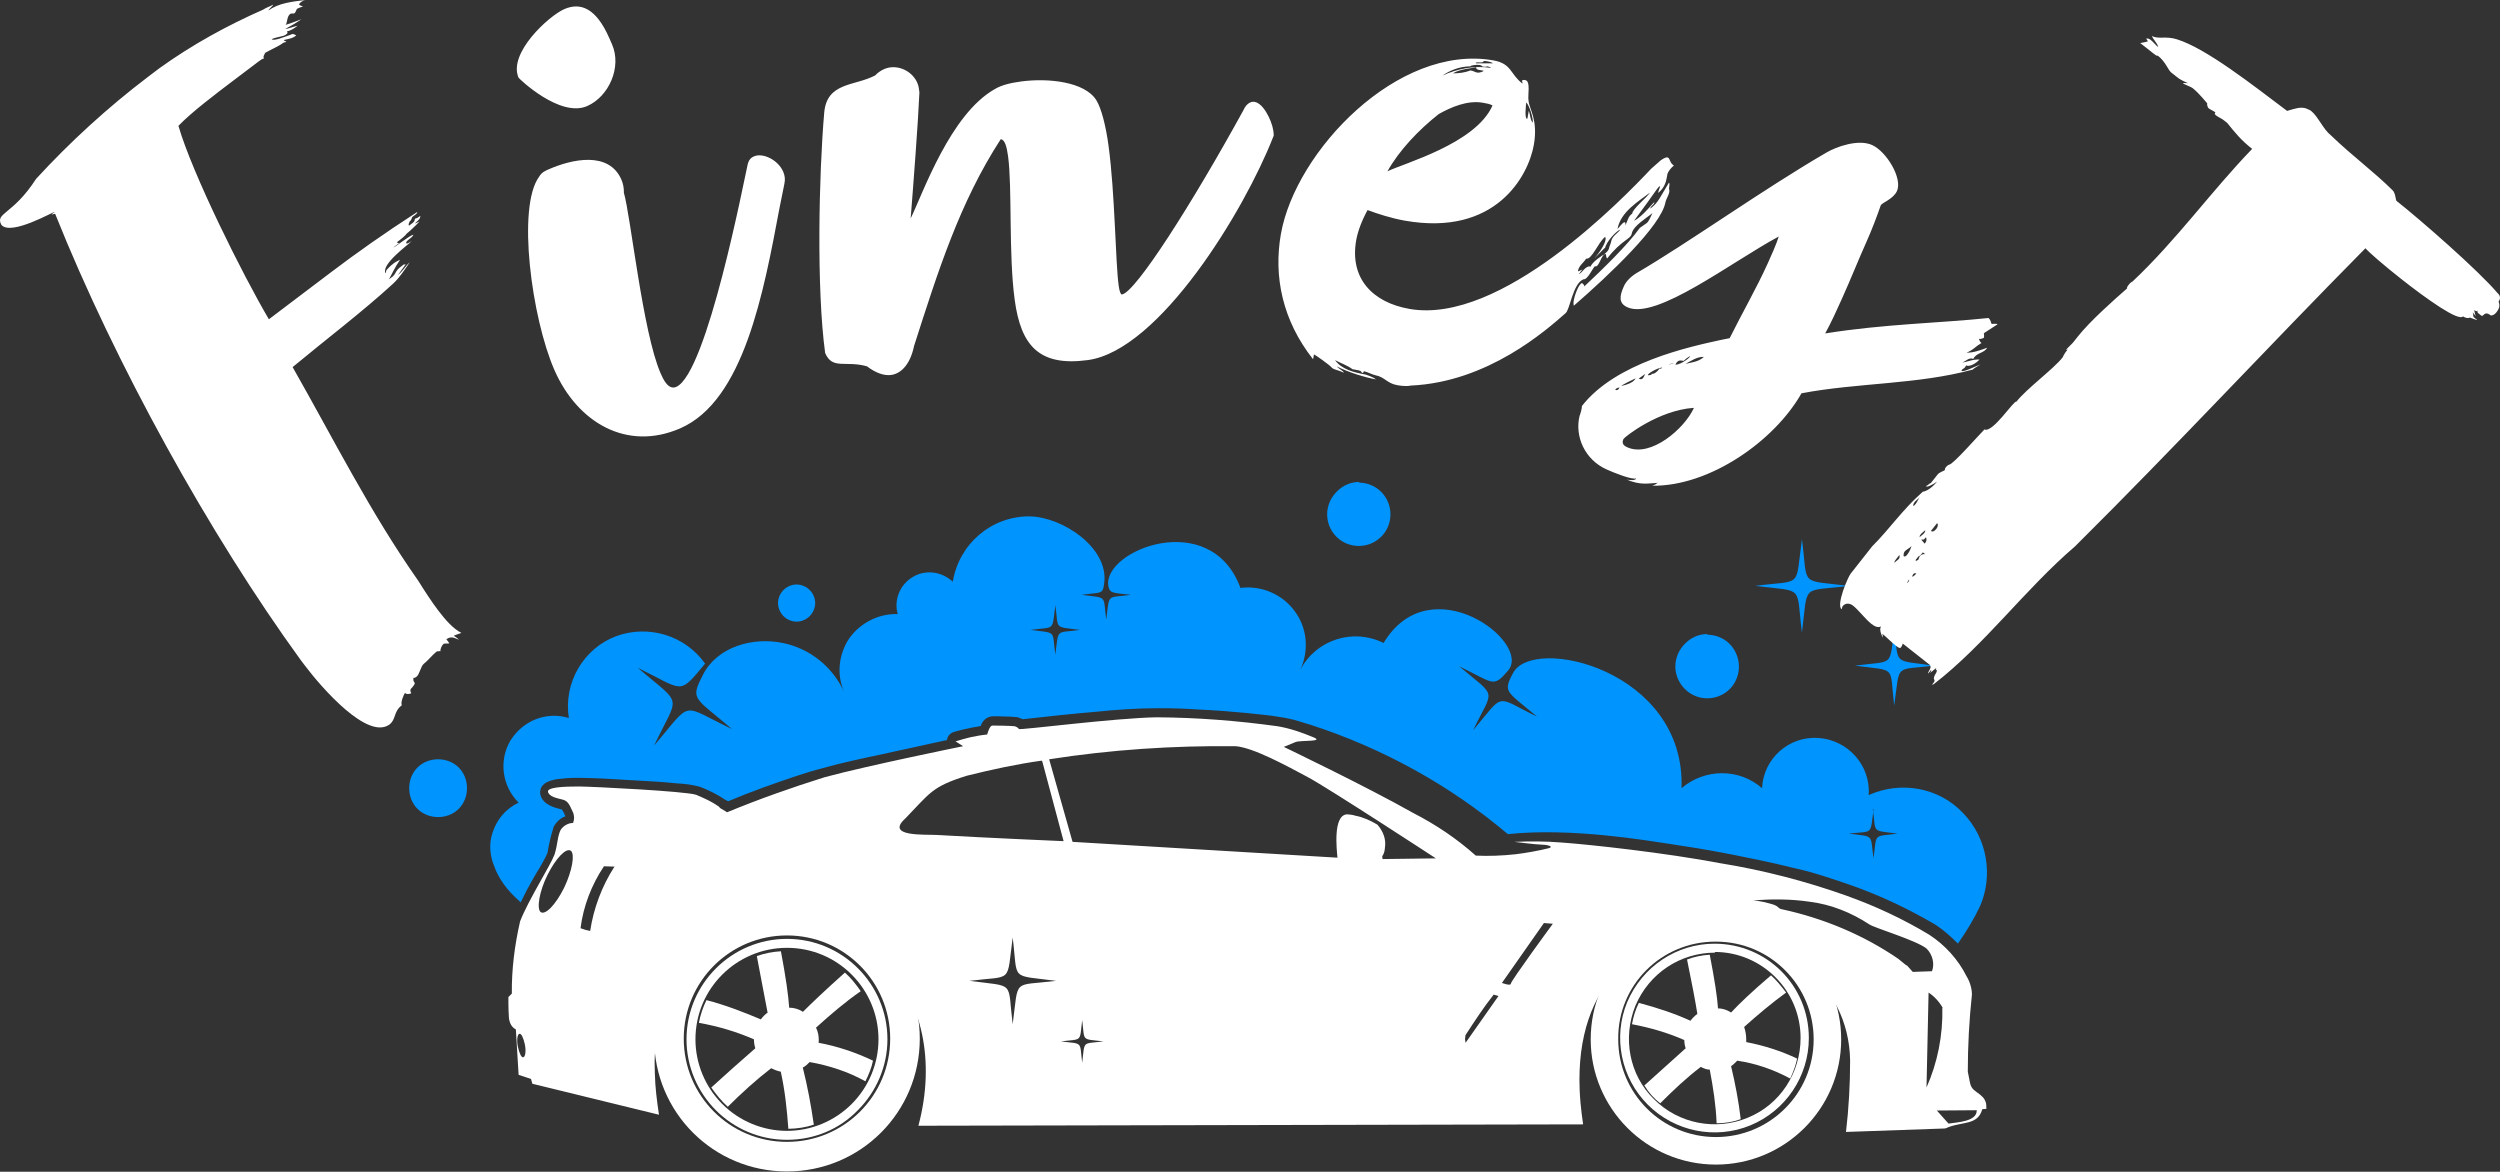
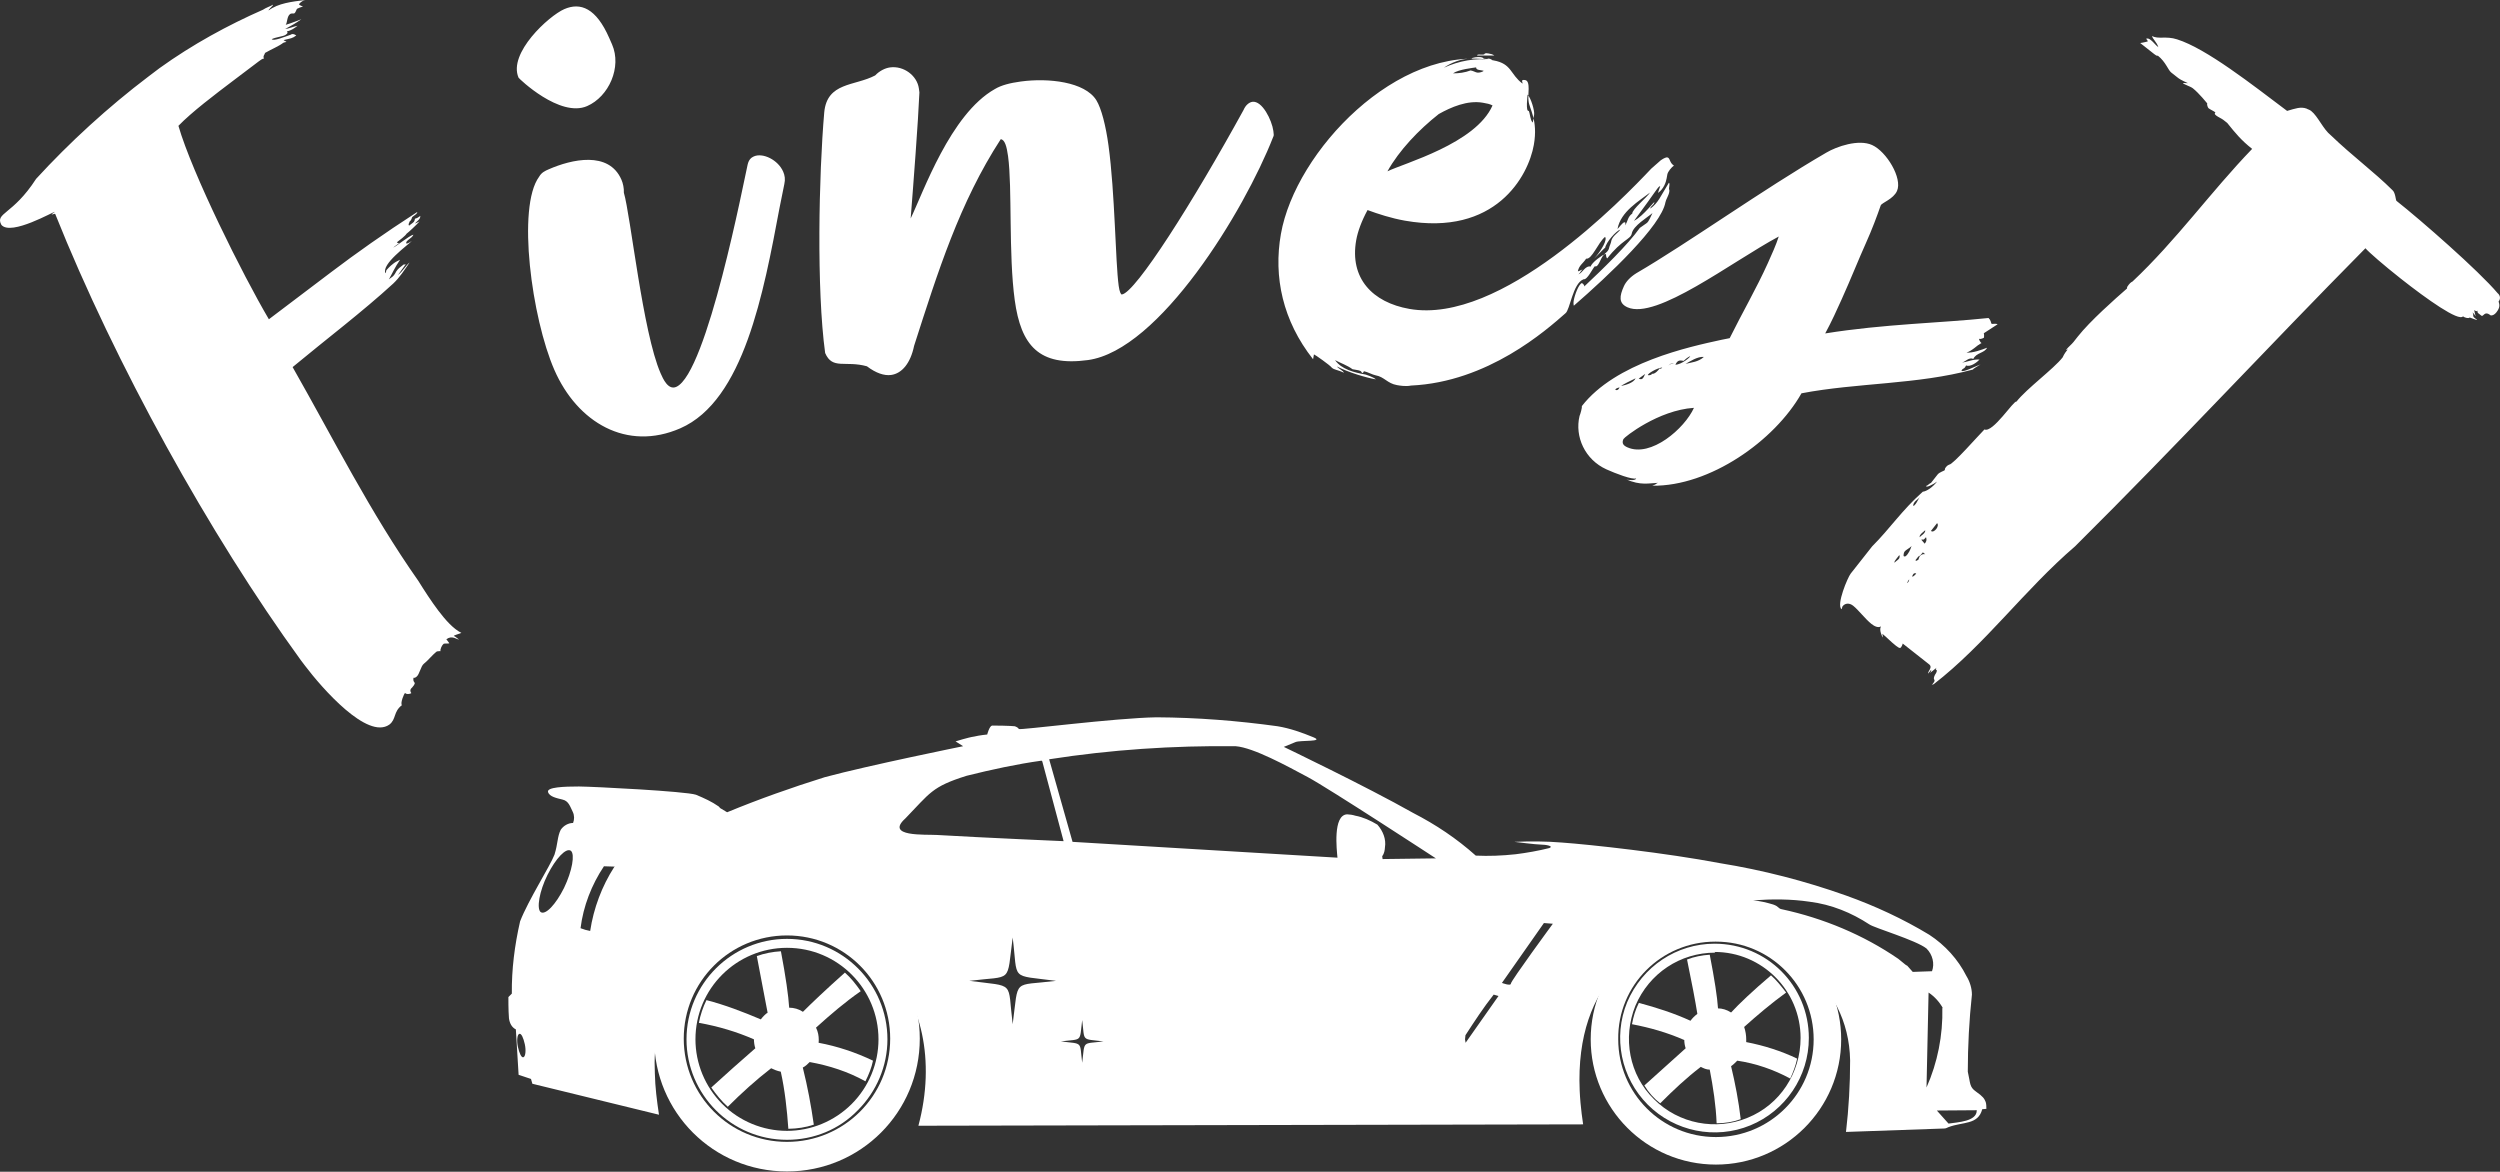
<svg xmlns="http://www.w3.org/2000/svg" xmlns:ns1="http://sodipodi.sourceforge.net/DTD/sodipodi-0.dtd" xmlns:ns2="http://www.inkscape.org/namespaces/inkscape" viewBox="0 0 977.765 458.28" height="458.28" width="977.765" xml:space="preserve" id="svg2" version="1.1" ns1:docname="logo-pdf.svg" ns2:export-filename="../Dev/finest-kleve.de/app/public/logo2.svg" ns2:export-xdpi="96" ns2:export-ydpi="96">
  <rect x="0" y="0" width="977.765" height="458.28" fill="#333333" stroke="none" />
  <ns1:namedview id="namedview1" pagecolor="#ffffff" bordercolor="#999999" borderopacity="1" ns2:showpageshadow="2" ns2:pageopacity="0" ns2:pagecheckerboard="0" ns2:deskcolor="#d1d1d1" ns2:export-bgcolor="#ffffff17">
    <ns2:page x="0" y="0" width="977.765" height="458.28" id="page2" margin="0" bleed="0" />
  </ns1:namedview>
  <defs id="defs6">
    <clipPath id="clipPath70-0" clipPathUnits="userSpaceOnUse">
      <path id="path68-1" d="M -1.719,-3.215 H 1.729 V 0.572 H -1.719 Z" />
    </clipPath>
    <mask id="mask76-8" height="1" width="1" y="0" x="0" maskUnits="userSpaceOnUse">
      <g id="g86-7">
        <g id="g84-6" clip-path="url(#clipPath74-5)">
          <g id="g82-0">
            <g id="g80-0">
              <path id="path78-9" style="fill:#ffffff;fill-opacity:1;fill-rule:nonzero;stroke:none" d="M -1.192,-1.219 H 1.192 V -0.217 h -2.385 z" />
            </g>
          </g>
        </g>
      </g>
    </mask>
    <clipPath id="clipPath74-5" clipPathUnits="userSpaceOnUse">
      <path id="path72-6" d="M -1.719,-3.215 H 1.729 V 0.572 H -1.719 Z" />
    </clipPath>
    <clipPath id="clipPath90-2" clipPathUnits="userSpaceOnUse">
      <path id="path88-8" d="M -1.719,-3.215 H 1.729 V 0.572 H -1.719 Z" />
    </clipPath>
    <mask id="mask96-5" height="1" width="1" y="0" x="0" maskUnits="userSpaceOnUse">
      <g id="g106-9">
        <g id="g104-4" clip-path="url(#clipPath94-5)">
          <g id="g102-3">
            <g id="g100-9">
              <path id="path98-0" style="fill:#ffffff;fill-opacity:1;fill-rule:nonzero;stroke:none" d="M -1.192,-1.219 H 1.192 V -0.217 h -2.385 z" />
            </g>
          </g>
        </g>
      </g>
    </mask>
    <clipPath id="clipPath94-5" clipPathUnits="userSpaceOnUse">
      <path id="path92-6" d="M -1.719,-3.215 H 1.729 V 0.572 H -1.719 Z" />
    </clipPath>
    <clipPath id="clipPath110-3" clipPathUnits="userSpaceOnUse">
      <path id="path108-6" d="M -1.719,-3.215 H 1.729 V 0.572 H -1.719 Z" />
    </clipPath>
    <mask id="mask116-3" height="1" width="1" y="0" x="0" maskUnits="userSpaceOnUse">
      <g id="g126-0">
        <g id="g124-8" clip-path="url(#clipPath114-6)">
          <g id="g122-4">
            <g id="g120-0">
-               <path id="path118-4" style="fill:#ffffff;fill-opacity:1;fill-rule:nonzero;stroke:none" d="M -1.192,-1.219 H 1.192 V -0.217 h -2.385 z" />
-             </g>
+               </g>
          </g>
        </g>
      </g>
    </mask>
    <clipPath id="clipPath114-6" clipPathUnits="userSpaceOnUse">
      <path id="path112-4" d="M -1.719,-3.215 H 1.729 V 0.572 H -1.719 Z" />
    </clipPath>
    <clipPath id="clipPath130-6" clipPathUnits="userSpaceOnUse">
      <path id="path128-4" d="M -1.719,-3.215 H 1.729 V 0.572 H -1.719 Z" />
    </clipPath>
    <mask id="mask136-3" height="1" width="1" y="0" x="0" maskUnits="userSpaceOnUse">
      <g id="g146-8">
        <g id="g144-4" clip-path="url(#clipPath134-3)">
          <g id="g142-0">
            <g id="g140-0">
              <path id="path138-9" style="fill:#ffffff;fill-opacity:1;fill-rule:nonzero;stroke:none" d="M -1.192,-1.219 H 1.192 V -0.217 h -2.385 z" />
            </g>
          </g>
        </g>
      </g>
    </mask>
    <clipPath id="clipPath134-3" clipPathUnits="userSpaceOnUse">
      <path id="path132-7" d="M -1.719,-3.215 H 1.729 V 0.572 H -1.719 Z" />
    </clipPath>
    <clipPath id="clipPath150-5" clipPathUnits="userSpaceOnUse">
      <path id="path148-7" d="M -1.719,-3.215 H 1.729 V 0.572 H -1.719 Z" />
    </clipPath>
    <mask id="mask156-2" height="1" width="1" y="0" x="0" maskUnits="userSpaceOnUse">
      <g id="g166-9">
        <g id="g164-7" clip-path="url(#clipPath154-3)">
          <g id="g162-5">
            <g id="g160-6">
              <path id="path158-5" style="fill:#ffffff;fill-opacity:1;fill-rule:nonzero;stroke:none" d="M -1.192,-1.219 H 1.192 V -0.217 h -2.385 z" />
            </g>
          </g>
        </g>
      </g>
    </mask>
    <clipPath id="clipPath154-3" clipPathUnits="userSpaceOnUse">
      <path id="path152-0" d="M -1.719,-3.215 H 1.729 V 0.572 H -1.719 Z" />
    </clipPath>
    <clipPath id="clipPath170-4" clipPathUnits="userSpaceOnUse">
      <path id="path168-8" d="M -1.719,-3.215 H 1.729 V 0.572 H -1.719 Z" />
    </clipPath>
    <mask id="mask176-5" height="1" width="1" y="0" x="0" maskUnits="userSpaceOnUse">
      <g id="g186-5">
        <g id="g184-5" clip-path="url(#clipPath174-9)">
          <g id="g182-4">
            <g id="g180-2">
              <path id="path178-1" style="fill:#ffffff;fill-opacity:1;fill-rule:nonzero;stroke:none" d="M -1.192,-1.219 H 1.192 V -0.217 h -2.385 z" />
            </g>
          </g>
        </g>
      </g>
    </mask>
    <clipPath id="clipPath174-9" clipPathUnits="userSpaceOnUse">
      <path id="path172-2" d="M -1.719,-3.215 H 1.729 V 0.572 H -1.719 Z" />
    </clipPath>
    <clipPath id="clipPath190-4" clipPathUnits="userSpaceOnUse">
      <path id="path188-5" d="M -1.719,-3.215 H 1.729 V 0.572 H -1.719 Z" />
    </clipPath>
    <mask id="mask196-8" height="1" width="1" y="0" x="0" maskUnits="userSpaceOnUse">
      <g id="g206-6">
        <g id="g204-2" clip-path="url(#clipPath194-9)">
          <g id="g202-5">
            <g id="g200-1">
              <path id="path198-3" style="fill:#ffffff;fill-opacity:1;fill-rule:nonzero;stroke:none" d="M -1.192,-1.219 H 1.192 V -0.217 h -2.385 z" />
            </g>
          </g>
        </g>
      </g>
    </mask>
    <clipPath id="clipPath194-9" clipPathUnits="userSpaceOnUse">
      <path id="path192-7" d="M -1.719,-3.215 H 1.729 V 0.572 H -1.719 Z" />
    </clipPath>
    <clipPath id="clipPath210-3" clipPathUnits="userSpaceOnUse">
      <path id="path208-7" d="M -1.719,-3.215 H 1.729 V 0.572 H -1.719 Z" />
    </clipPath>
    <mask id="mask276-5" height="1" width="1" y="0" x="0" maskUnits="userSpaceOnUse">
      <g id="g286-6">
        <g id="g284-3" clip-path="url(#clipPath274-9)">
          <g id="g282-2">
            <g id="g280-6">
              <path id="path278-8" style="fill:#ffffff;fill-opacity:1;fill-rule:nonzero;stroke:none" d="M -1.192,-1.219 H 1.192 V -0.217 h -2.385 z" />
            </g>
          </g>
        </g>
      </g>
    </mask>
    <clipPath id="clipPath274-9" clipPathUnits="userSpaceOnUse">
      <path id="path272-1" d="M -1.719,-3.215 H 1.729 V 0.572 H -1.719 Z" />
    </clipPath>
    <clipPath id="clipPath290-4" clipPathUnits="userSpaceOnUse">
      <path id="path288-8" d="M -1.719,-3.215 H 1.729 V 0.572 H -1.719 Z" />
    </clipPath>
  </defs>
  <g id="g468-7" clip-path="url(#clipPath70-0)" transform="matrix(269.129,0,0,269.129,480.84,516.836)" ns2:label="car">
    <g id="g306-1" ns2:label="car-body" style="fill:#ffffff">
      <g id="g292-9" style="fill:#ffffff" />
      <g id="g304-3" style="fill:#ffffff">
        <g id="g294-1" style="fill:#ffffff" />
        <g id="g302-1" style="fill:#ffffff">
          <g id="g300-4" clip-path="url(#clipPath90-2)" style="fill:#ffffff">
            <g id="g298-9" style="fill:#ffffff">
              <path id="path296-5" style="fill:#ffffff;fill-opacity:1;fill-rule:evenodd;stroke:none" d="m 1.021,-0.509 c 0.004,-0.011 0.001,-0.024 -0.008,-0.033 C 0.998,-0.554 0.937,-0.572 0.93,-0.577 0.904,-0.594 0.875,-0.606 0.843,-0.61 0.816,-0.614 0.789,-0.614 0.761,-0.612 c 0.01,9.82e-4 0.019,0.003 0.029,0.006 0.009,0.003 0.007,0.006 0.013,0.007 0.06,0.013 0.118,0.037 0.169,0.072 0.012,0.01 0.011,0.009 0.013,0.01 0.003,0.003 0.005,0.006 0.008,0.009 z M 0.3,-0.673 c 0,0 -0.156,-0.102 -0.186,-0.118 -0.03,-0.016 -0.079,-0.043 -0.105,-0.045 -0.091,-0.001 -0.181,0.005 -0.271,0.019 l 0.034,0.12 0.385,0.023 c -0.001,-0.011 -0.007,-0.062 0.014,-0.063 0.004,1.57e-4 0.008,7.41e-4 0.012,0.002 0.011,0.002 0.022,0.007 0.032,0.013 0.008,0.009 0.013,0.021 0.011,0.033 -1.98e-4,0.004 -0.001,0.009 -0.004,0.013 l 5.93e-4,0.004 z m -0.572,-0.141 0.031,0.116 c 0,0 -0.116,-0.005 -0.184,-0.009 -0.017,-0.001 -0.076,0.003 -0.046,-0.024 0.036,-0.037 0.038,-0.046 0.089,-0.062 0.036,-0.009 0.073,-0.017 0.109,-0.022 z m 1.308,0.358 c 0.001,0.04 -0.007,0.08 -0.023,0.116 l 0.003,-0.138 c 0.009,0.006 0.016,0.014 0.021,0.023 z m 0.05,0.149 -0.058,4.27e-4 0.017,0.019 c 0.013,-0.002 0.041,-0.003 0.041,-0.019 z m -1.979,-0.354 -0.016,-5.19e-4 c -0.018,0.027 -0.03,0.058 -0.034,0.09 0.005,0.002 0.009,0.003 0.014,0.004 0.005,-0.033 0.017,-0.065 0.035,-0.093 z m -0.064,-0.023 c -0.007,-0.005 -0.022,0.011 -0.034,0.035 -0.012,0.024 -0.016,0.049 -0.01,0.054 0.007,0.005 0.022,-0.011 0.034,-0.035 0.012,-0.025 0.016,-0.049 0.01,-0.054 z m -0.075,0.266 c 0.003,-0.001 0.006,0.006 0.008,0.015 0.002,0.009 0.001,0.018 -0.002,0.019 -0.003,0.001 -0.006,-0.006 -0.008,-0.015 -0.002,-0.009 -0.001,-0.018 0.002,-0.019 z M 0.391,-0.473 0.384,-0.475 c -0.015,0.019 -0.028,0.039 -0.041,0.059 -6.31e-4,0.006 -6.31e-4,0.006 -6.31e-4,0.006 l 8.35e-4,0.005 z m 0.079,-0.105 c 0,0 -0.061,0.083 -0.061,0.087 0,0.004 -0.013,-0.001 -0.013,-0.001 l 0.061,-0.087 z m -0.653,0.171 c -0.033,-0.004 -0.027,6.5e-4 -0.031,-0.031 -0.004,0.033 6.49e-4,0.027 -0.031,0.031 0.033,0.004 0.027,-6.3e-4 0.031,0.031 0.004,-0.033 -6.31e-4,-0.027 0.031,-0.031 z M -0.252,-0.495 c -0.068,-0.009 -0.055,0.001 -0.063,-0.063 -0.009,0.068 0.001,0.055 -0.063,0.063 0.068,0.009 0.055,-0.001 0.063,0.063 0.009,-0.068 -0.001,-0.055 0.063,-0.063 z m -0.488,-0.251 0.01,0.006 c 0.046,-0.019 0.094,-0.036 0.142,-0.051 0.063,-0.017 0.201,-0.045 0.201,-0.045 L -0.398,-0.843 c 0,0 0.019,-0.006 0.027,-0.007 0.008,-0.002 0.019,-0.003 0.019,-0.003 0,0 0.003,-0.012 0.007,-0.013 0.003,-1.85e-4 0.029,3.9e-4 0.033,0.001 0.002,6.81e-4 0.005,0.002 0.006,0.004 0.001,0.002 0.139,-0.016 0.2,-0.017 0.059,3.2e-4 0.118,0.005 0.176,0.013 0.018,0.003 0.035,0.009 0.052,0.016 0.017,0.007 -0.019,0.004 -0.026,0.007 -0.007,0.003 -0.017,0.007 -0.017,0.007 0,0 0.119,0.057 0.188,0.096 0.033,0.017 0.063,0.037 0.091,0.062 0.019,8.67e-4 0.038,1.72e-4 0.058,-0.002 0.016,-0.002 0.033,-0.005 0.049,-0.009 C 0.472,-0.691 0.459,-0.693 0.453,-0.693 0.446,-0.693 0.414,-0.697 0.414,-0.697 c 0.023,-0.001 0.046,-8.86e-4 0.069,0.001 0.042,0.003 0.151,0.015 0.23,0.03 0.062,0.01 0.124,0.026 0.183,0.047 0.042,0.015 0.083,0.034 0.121,0.057 0.023,0.015 0.042,0.036 0.054,0.06 0.005,0.008 0.008,0.018 0.008,0.027 -0.004,0.037 -0.006,0.075 -0.006,0.112 0.004,0.017 0.002,0.022 0.012,0.029 0.01,0.007 0.012,0.01 0.014,0.015 0.001,0.003 0.001,0.007 0.001,0.01 l -0.006,5.57e-4 c -0.006,0.023 -0.028,0.018 -0.049,0.026 -0.002,8.7e-4 -0.004,0.002 -0.006,0.002 l -0.143,0.005 c 0.004,-0.034 0.006,-0.069 0.006,-0.104 -0.004,-0.23 -0.407,-0.276 -0.393,0.044 0.001,0.024 0.005,0.049 0.005,0.049 l -0.966,0.002 c 0.051,-0.191 -0.086,-0.346 -0.27,-0.273 -0.056,0.024 -0.096,0.074 -0.108,0.134 -0.005,0.021 -0.006,0.042 -0.005,0.063 4.18e-4,0.02 0.003,0.04 0.006,0.06 l -0.184,-0.045 -0.002,-0.007 -0.018,-0.006 -0.004,-0.066 c -0.006,-0.003 -0.009,-0.009 -0.01,-0.016 -0.001,-0.012 -8.35e-4,-0.031 -8.35e-4,-0.031 l 0.005,-0.005 c -3.87e-4,-0.035 0.004,-0.07 0.012,-0.105 0.012,-0.031 0.044,-0.081 0.05,-0.097 0.005,-0.016 0.004,-0.026 0.009,-0.036 0.004,-0.006 0.011,-0.01 0.018,-0.01 0.002,-0.005 0.002,-0.011 -4.08e-4,-0.016 -0.004,-0.008 -0.006,-0.016 -0.015,-0.018 -0.008,-0.002 -0.019,-0.004 -0.021,-0.011 -0.002,-0.007 0.023,-0.008 0.045,-0.008 0.022,2.05e-4 0.155,0.007 0.17,0.012 0.012,0.005 0.023,0.01 0.033,0.017 z" ns1:nodetypes="ccccccccccccscccccccccccccccccccccccccccccccccssscccssccccccccccsccccccccccccccccccccscsccccsccccccccccccccccccccccccccccccccccccccscccsssccc" />
            </g>
          </g>
        </g>
      </g>
    </g>
    <g id="g322-9" ns2:label="wheel-border" style="fill:#ffffff">
      <g id="g308-0" style="fill:#ffffff" />
      <g id="g320-9" style="fill:#ffffff">
        <g id="g310-3" style="fill:#ffffff" />
        <g id="g318-4" style="fill:#ffffff">
          <g id="g316-0" clip-path="url(#clipPath110-3)" style="fill:#ffffff">
            <g id="g314-7" style="fill:#ffffff">
              <path id="path312-5" style="fill:#ffffff;fill-opacity:1;fill-rule:evenodd;stroke:none" d="m 0.706,-0.552 c -0.078,10e-6 -0.142,0.063 -0.141,0.142 7e-6,0.078 0.063,0.142 0.142,0.142 0.078,-3e-6 0.142,-0.063 0.142,-0.142 -1.1e-5,-0.078 -0.063,-0.142 -0.142,-0.142 m 0,-0.04 c -0.1,0 -0.182,0.081 -0.182,0.182 0,0.1 0.081,0.182 0.182,0.182 0.1,0 0.182,-0.081 0.182,-0.182 0,-0.048 -0.019,-0.094 -0.053,-0.129 C 0.8,-0.573 0.754,-0.592 0.706,-0.592 Z" />
            </g>
          </g>
        </g>
      </g>
    </g>
    <g id="g338-7" ns2:label="mudguard" style="fill:#ffffff">
      <g id="g324-5" style="fill:#ffffff" />
      <g id="g336-0" style="fill:#ffffff">
        <g id="g326-6" style="fill:#ffffff" />
        <g id="g334-4" style="fill:#ffffff">
          <g id="g332-7" clip-path="url(#clipPath130-6)" style="fill:#ffffff">
            <g id="g330-8" style="fill:#ffffff">
              <path id="path328-4" style="fill:#ffffff;fill-opacity:1;fill-rule:evenodd;stroke:none" d="m 0.706,-0.536 c -0.051,0 -0.096,0.03 -0.116,0.077 -0.019,0.047 -0.009,0.101 0.027,0.136 0.036,0.036 0.09,0.046 0.136,0.027 0.047,-0.019 0.077,-0.065 0.077,-0.116 0,-0.069 -0.056,-0.125 -0.125,-0.125 m 0,-0.012 c -0.055,0 -0.105,0.033 -0.127,0.085 -0.021,0.051 -0.009,0.11 0.03,0.149 0.039,0.039 0.098,0.051 0.149,0.03 0.051,-0.021 0.085,-0.071 0.085,-0.127 -10e-6,-0.076 -0.061,-0.137 -0.137,-0.137 z" />
            </g>
          </g>
        </g>
      </g>
    </g>
    <g id="g354-0" ns2:label="wheel" style="fill:#ffffff">
      <g id="g340-0" style="fill:#ffffff" />
      <g id="g352-6" style="fill:#ffffff">
        <g id="g342-2" style="fill:#ffffff" />
        <g id="g350-4" style="fill:#ffffff">
          <g id="g348-7" clip-path="url(#clipPath150-5)" style="fill:#ffffff">
            <g id="g346-4" style="fill:#ffffff">
              <path id="path344-1" style="fill:#ffffff;fill-opacity:1;fill-rule:evenodd;stroke:none" d="m 0.68,-0.447 c -0.004,0.003 -0.007,0.006 -0.01,0.01 -0.024,-0.011 -0.049,-0.019 -0.075,-0.026 -0.005,0.01 -0.008,0.02 -0.01,0.031 0.026,0.005 0.051,0.012 0.076,0.023 5e-5,0.004 6.74e-4,0.008 0.002,0.012 -0.02,0.018 -0.04,0.036 -0.06,0.054 0.006,0.01 0.014,0.019 0.023,0.026 0.019,-0.019 0.038,-0.037 0.059,-0.053 0.004,0.002 0.008,0.004 0.013,0.004 0.005,0.026 0.009,0.052 0.01,0.078 C 0.72,-0.288 0.732,-0.29 0.743,-0.294 0.74,-0.32 0.735,-0.346 0.729,-0.371 0.732,-0.373 0.735,-0.376 0.738,-0.379 0.765,-0.375 0.791,-0.366 0.815,-0.353 0.819,-0.362 0.823,-0.372 0.825,-0.382 0.802,-0.393 0.777,-0.401 0.751,-0.406 0.751,-0.408 0.751,-0.409 0.751,-0.41 0.751,-0.416 0.75,-0.422 0.748,-0.428 0.767,-0.445 0.787,-0.462 0.809,-0.478 0.802,-0.487 0.795,-0.496 0.787,-0.503 0.76,-0.48 0.741,-0.462 0.729,-0.449 0.723,-0.453 0.716,-0.455 0.71,-0.455 c -0.001,-0.016 -0.005,-0.042 -0.012,-0.078 -0.011,7.05e-4 -0.023,0.003 -0.033,0.007 0.007,0.034 0.012,0.06 0.015,0.079" />
            </g>
          </g>
        </g>
      </g>
    </g>
    <g id="g370-8" ns2:label="mudguard" style="fill:#ffffff">
      <g id="g356-5" style="fill:#ffffff" />
      <g id="g368-8" style="fill:#ffffff">
        <g id="g358-9" style="fill:#ffffff" />
        <g id="g366-9" style="fill:#ffffff">
          <g id="g364-9" clip-path="url(#clipPath170-4)" style="fill:#ffffff">
            <g id="g362-3" style="fill:#ffffff">
              <path id="path360-3" style="fill:#ffffff;fill-opacity:1;fill-rule:evenodd;stroke:none" d="m -0.643,-0.561 c -0.083,0 -0.15,0.067 -0.15,0.15 0,0.083 0.067,0.15 0.15,0.15 0.083,0 0.15,-0.067 0.15,-0.15 0,-0.083 -0.067,-0.15 -0.15,-0.15 m 0,-0.043 c -0.107,-1.1e-5 -0.193,0.086 -0.193,0.193 10e-6,0.107 0.086,0.193 0.193,0.193 0.107,-5.1e-5 0.193,-0.086 0.193,-0.193 2.5e-5,-0.051 -0.02,-0.1 -0.056,-0.136 -0.036,-0.036 -0.085,-0.057 -0.136,-0.057 z" />
            </g>
          </g>
        </g>
      </g>
    </g>
    <g id="g386-7" ns2:label="wheel-border" style="fill:#ffffff">
      <g id="g372-7" style="fill:#ffffff" />
      <g id="g384-3" style="fill:#ffffff">
        <g id="g374-2" style="fill:#ffffff" />
        <g id="g382-5" style="fill:#ffffff">
          <g id="g380-6" clip-path="url(#clipPath190-4)" style="fill:#ffffff">
            <g id="g378-3" style="fill:#ffffff">
              <path id="path376-4" style="fill:#ffffff;fill-opacity:1;fill-rule:evenodd;stroke:none" d="m -0.643,-0.543 c -0.073,2e-5 -0.133,0.059 -0.133,0.133 5e-6,0.035 0.014,0.069 0.039,0.094 0.025,0.025 0.059,0.039 0.094,0.039 0.035,0 0.069,-0.014 0.094,-0.039 0.025,-0.025 0.039,-0.059 0.039,-0.094 0,-0.073 -0.059,-0.133 -0.133,-0.133 m 0,-0.013 c -0.08,1e-5 -0.146,0.065 -0.146,0.146 1e-5,0.08 0.065,0.146 0.146,0.146 0.039,0 0.076,-0.015 0.103,-0.043 0.027,-0.027 0.043,-0.064 0.043,-0.103 0,-0.08 -0.065,-0.146 -0.146,-0.146 z" />
            </g>
          </g>
        </g>
      </g>
    </g>
    <g id="g402-0" ns2:label="wheel" style="fill:#ffffff">
      <g id="g388-6" style="fill:#ffffff" />
      <g id="g400-0" style="fill:#ffffff">
        <g id="g390-4" style="fill:#ffffff" />
        <g id="g398-0" style="fill:#ffffff">
          <g id="g396-5" clip-path="url(#clipPath210-3)" style="fill:#ffffff">
            <g id="g394-6" style="fill:#ffffff">
              <path id="path392-8" style="fill:#ffffff;fill-opacity:1;fill-rule:evenodd;stroke:none" d="m -0.671,-0.449 c -0.004,0.003 -0.007,0.006 -0.01,0.01 -0.026,-0.011 -0.052,-0.021 -0.079,-0.028 -0.005,0.01 -0.009,0.022 -0.011,0.033 0.028,0.005 0.055,0.013 0.08,0.024 1.7e-5,0.004 6.42e-4,0.009 0.002,0.013 -0.022,0.019 -0.043,0.038 -0.064,0.057 0.007,0.01 0.015,0.02 0.024,0.028 0.02,-0.02 0.041,-0.039 0.063,-0.056 0.004,0.002 0.009,0.004 0.014,0.005 0.006,0.027 0.009,0.055 0.011,0.083 0.013,-2.32e-4 0.025,-0.002 0.037,-0.006 -0.004,-0.028 -0.009,-0.055 -0.016,-0.083 0.004,-0.002 0.007,-0.005 0.01,-0.008 0.028,0.005 0.056,0.014 0.081,0.028 0.005,-0.01 0.009,-0.02 0.011,-0.03 -0.025,-0.012 -0.052,-0.021 -0.079,-0.026 1.3e-4,-0.001 2.04e-4,-0.003 2.04e-4,-0.004 2e-6,-0.006 -0.001,-0.012 -0.004,-0.018 0.021,-0.019 0.042,-0.037 0.065,-0.053 -0.007,-0.01 -0.014,-0.019 -0.023,-0.027 -0.028,0.025 -0.048,0.044 -0.061,0.057 -0.006,-0.004 -0.013,-0.006 -0.02,-0.006 -0.001,-0.017 -0.005,-0.045 -0.012,-0.082 -0.012,7.4e-4 -0.024,0.003 -0.035,0.007 0.007,0.036 0.012,0.064 0.016,0.084" />
            </g>
          </g>
        </g>
      </g>
    </g>
    <g id="g466-8" ns2:label="foam" ns1:insensitive="true">
      <g id="g452-0" />
      <g id="g464-4">
        <g id="g454-0" />
        <g id="g462-5">
          <g id="g460-7" clip-path="url(#clipPath290-4)">
            <g id="g458-0">
-               <path id="path456-0" style="fill:#0094ff;fill-opacity:1;fill-rule:evenodd;stroke:none" d="m -1.15,-0.817 c 0.011,-5e-6 0.022,0.004 0.03,0.012 0.008,0.008 0.012,0.019 0.012,0.03 1e-5,0.011 -0.004,0.022 -0.012,0.03 -0.008,0.008 -0.019,0.012 -0.03,0.012 -0.011,5e-6 -0.022,-0.004 -0.03,-0.012 -0.008,-0.008 -0.012,-0.019 -0.012,-0.03 0,-0.011 0.004,-0.022 0.012,-0.03 0.008,-0.008 0.019,-0.012 0.03,-0.012 m 0.521,-0.254 c 0.007,0 0.014,0.003 0.019,0.008 0.005,0.005 0.008,0.012 0.008,0.019 0,0.007 -0.003,0.014 -0.008,0.019 -0.005,0.005 -0.012,0.008 -0.019,0.008 -0.007,5e-6 -0.014,-0.003 -0.019,-0.008 -0.005,-0.005 -0.008,-0.012 -0.008,-0.019 -5e-6,-0.007 0.003,-0.014 0.008,-0.019 0.005,-0.005 0.012,-0.008 0.019,-0.008 z m 0.817,-0.148 c 0.026,1.1e-5 0.046,0.021 0.046,0.046 -4e-6,0.026 -0.021,0.046 -0.046,0.046 -0.026,3e-6 -0.046,-0.021 -0.046,-0.046 -5e-6,-0.012 0.005,-0.024 0.014,-0.033 0.009,-0.009 0.02,-0.014 0.033,-0.014 z m 0.506,0.221 c 0.019,0 0.036,0.011 0.043,0.029 0.007,0.017 0.003,0.037 -0.01,0.05 -0.013,0.013 -0.033,0.017 -0.05,0.01 -0.017,-0.007 -0.029,-0.024 -0.029,-0.043 0,-0.012 0.005,-0.024 0.014,-0.033 0.009,-0.009 0.02,-0.014 0.033,-0.014 z M -0.253,-1.041 c 0.005,0.036 -0.003,0.031 0.036,0.036 -0.036,0.005 -0.031,-0.003 -0.036,0.036 -0.005,-0.036 0.003,-0.031 -0.036,-0.036 0.036,-0.005 0.031,0.003 0.036,-0.036 z m 1.188,0.296 c 0.005,0.036 -0.003,0.031 0.036,0.036 C 0.935,-0.704 0.941,-0.711 0.936,-0.673 0.931,-0.709 0.938,-0.704 0.9,-0.709 0.936,-0.713 0.931,-0.706 0.936,-0.744 Z m 0.031,-0.266 c 0.007,0.059 -0.004,0.049 0.058,0.058 -0.059,0.007 -0.049,-0.004 -0.058,0.058 C 0.959,-0.954 0.971,-0.945 0.909,-0.953 0.968,-0.961 0.958,-0.949 0.967,-1.011 Z M 0.832,-1.137 c 0.009,0.07 -0.005,0.059 0.068,0.068 -0.07,0.009 -0.059,-0.005 -0.068,0.068 -0.009,-0.07 0.005,-0.059 -0.068,-0.068 0.07,-0.009 0.058,0.005 0.068,-0.068 z m -1.862,0.528 c 0.003,-0.006 0.006,-0.012 0.009,-0.018 0.006,-0.011 0.012,-0.022 0.019,-0.033 0.004,-0.007 0.008,-0.014 0.011,-0.021 0.002,-0.013 0.005,-0.025 0.009,-0.038 0.004,-0.007 0.01,-0.013 0.017,-0.015 -0.001,-0.003 -0.003,-0.007 -0.005,-0.01 h -1.67e-4 c -0.012,-0.003 -0.027,-0.007 -0.031,-0.021 -6.49e-4,-0.002 -7.19e-4,-0.005 -2.04e-4,-0.007 0.002,-0.011 0.014,-0.014 0.023,-0.016 0.009,-0.001 0.018,-0.002 0.027,-0.002 h 0.008 c 0.011,0 0.022,7.05e-4 0.033,0.001 0.017,8.78e-4 0.035,0.002 0.052,0.003 0.018,0.001 0.037,0.002 0.055,0.004 0.012,5.61e-4 0.023,0.002 0.034,0.005 0.013,0.005 0.025,0.011 0.037,0.019 l 0.004,0.002 c 0.033,-0.014 0.067,-0.026 0.1,-0.037 0.012,-0.004 0.025,-0.008 0.037,-0.011 0.028,-0.008 0.057,-0.014 0.085,-0.02 0.032,-0.007 0.064,-0.014 0.096,-0.021 v -4.08e-4 c 6.96e-4,-0.005 0.004,-0.009 0.009,-0.011 0.01,-0.003 0.019,-0.005 0.029,-0.007 0.004,-6.68e-4 0.007,-0.001 0.011,-0.002 0.002,-0.007 0.008,-0.013 0.016,-0.014 0.006,-3.34e-4 0.012,0 0.018,2.22e-4 0.006,-3.4e-5 0.013,3.94e-4 0.019,0.001 0.003,6.36e-4 0.005,0.002 0.008,0.003 0.036,-0.004 0.072,-0.008 0.108,-0.011 0.029,-0.003 0.059,-0.005 0.088,-0.005 0.02,-1.48e-4 0.041,6.12e-4 0.062,0.002 0.023,0.001 0.046,0.003 0.068,0.005 0.016,0.002 0.033,0.003 0.049,0.006 0.004,6.5e-4 0.007,0.001 0.011,0.002 v 0 c 0.011,0.002 0.021,0.006 0.032,0.009 0.105,0.034 0.203,0.088 0.287,0.159 0.093,-0.01 0.206,0.01 0.234,0.014 0.026,0.004 0.052,0.008 0.078,0.013 0.036,0.007 0.071,0.014 0.107,0.023 0.027,0.006 0.053,0.015 0.079,0.024 0.043,0.015 0.085,0.035 0.124,0.058 0.012,0.008 0.022,0.017 0.032,0.027 0.012,-0.017 0.023,-0.035 0.032,-0.054 C 1.11,-0.647 1.102,-0.702 1.066,-0.739 1.031,-0.776 0.976,-0.786 0.929,-0.765 0.932,-0.808 0.899,-0.845 0.856,-0.848 c -0.043,-0.003 -0.08,0.03 -0.082,0.073 -0.033,-0.029 -0.083,-0.029 -0.117,0 C 0.663,-0.947 0.44,-0.998 0.412,-0.942 0.397,-0.914 0.403,-0.916 0.447,-0.879 0.385,-0.909 0.401,-0.915 0.354,-0.859 0.384,-0.921 0.39,-0.905 0.334,-0.952 0.384,-0.928 0.383,-0.92 0.405,-0.946 0.44,-0.987 0.292,-1.099 0.224,-0.986 0.18,-1.008 0.126,-0.991 0.103,-0.947 0.116,-0.975 0.113,-1.008 0.095,-1.032 0.077,-1.057 0.046,-1.07 0.016,-1.066 c -0.043,-0.117 -0.2,-0.055 -0.192,-0.003 0.002,0.011 0.006,0.01 0.033,0.013 -0.036,0.005 -0.031,-0.003 -0.036,0.036 -0.005,-0.036 0.003,-0.031 -0.036,-0.036 0.029,-0.004 0.031,0 0.033,-0.017 0.007,-0.051 -0.06,-0.096 -0.108,-0.097 -0.056,-4.93e-4 -0.103,0.04 -0.112,0.095 -0.016,-0.015 -0.04,-0.018 -0.058,-0.007 -0.019,0.011 -0.028,0.034 -0.022,0.054 -0.028,-9.51e-4 -0.055,0.013 -0.071,0.036 -0.015,0.023 -0.018,0.052 -0.007,0.077 -0.017,-0.037 -0.05,-0.063 -0.089,-0.071 -0.043,-0.009 -0.095,0.005 -0.116,0.046 -0.019,0.037 -0.013,0.032 0.042,0.079 -0.076,-0.036 -0.056,-0.043 -0.113,0.024 0.036,-0.076 0.043,-0.056 -0.024,-0.113 0.068,0.033 0.059,0.041 0.098,-0.006 -0.029,-0.041 -0.082,-0.057 -0.129,-0.04 -0.048,0.018 -0.077,0.068 -0.069,0.119 -0.033,-0.01 -0.067,0.004 -0.085,0.033 -0.017,0.029 -0.012,0.066 0.012,0.09 -0.019,0.009 -0.032,0.025 -0.038,0.044 -0.005,0.015 -0.004,0.032 0.002,0.047 0.007,0.02 0.02,0.037 0.036,0.051 z" ns1:nodetypes="cccccccccsccccsccscccsccccssccscccccccccccccccccccccccccccccccccscccccccccccccccccccccccsscccccccccscccccccccccscccccccccccccccccccccccccc" />
-             </g>
+               </g>
          </g>
        </g>
      </g>
    </g>
  </g>
-   <path id="path34" style="fill:#ffffff;fill-opacity:1;fill-rule:nonzero;stroke:none;stroke-width:347.209" d="m 116.979,1.868 c 0.075,-0.542 0.384,-0.774 0.693,-1.01 0.309,-0.233 0.926,-0.701 1.777,-0.858 C 114.109,0.642 108.769,1.281 105.064,4.085 c -0.233,-0.309 1.928,-1.944 1.694,-2.253 -0.618,0.465 -2.937,1.25 -3.863,1.951 C 89.059,9.878 75.307,17.366 62.414,26.633 l -4.323,3.271 c -15.747,11.91 -30.945,25.831 -43.973,40.053 -9.156,14.206 -16.206,13.228 -13.554,18.018 3.812,4.398 20.651,-5.426 20.885,-5.117 l -1.236,0.934 c 0.233,0.309 1.16,-0.392 1.392,-0.083 23.387,58.519 60.514,125.576 96.019,174.445 l 1.635,2.16 c 6.772,8.954 24.43,29.092 33,23.095 2.779,-2.101 1.528,-5.039 4.925,-7.608 -0.701,-0.927 0.911,-4.572 1.219,-4.805 0.467,0.618 1.86,0.535 2.478,0.067 -0.701,-0.927 -0.317,-1.701 0.301,-2.17 1.31,-1.476 1.077,-1.785 0.843,-2.094 -0.233,-0.309 -0.467,-0.618 -0.317,-1.701 0.542,0.075 0.851,-0.158 1.16,-0.392 1.235,-0.934 1.686,-4.188 2.921,-5.122 1.544,-1.167 3.238,-3.42 5.091,-4.821 0.851,-0.158 1.393,-0.083 1.393,-0.083 -0.158,-0.851 0.61,-2.403 1.227,-2.871 0.309,-0.233 1.936,-0.007 2.244,-0.241 l -1.168,-1.545 c 2.161,-1.635 3.871,-0.016 4.956,0.135 -1.009,-0.691 -1.476,-1.309 -2.019,-1.385 -0.234,-0.309 2.628,-1.017 2.937,-1.25 -3.103,-1.535 -6.214,-5.008 -9.017,-8.713 -2.802,-3.705 -5.53,-7.953 -7.79,-11.583 -18.924,-26.946 -32.975,-55.151 -49.195,-83.656 13.119,-10.893 27.322,-21.635 39.356,-32.679 2.545,-2.41 4.315,-5.205 6.393,-8.233 -1.235,0.934 -2.696,3.495 -4.548,4.896 l 3.08,-4.271 c -0.309,0.233 -0.851,0.158 -0.851,0.158 -1.544,1.167 -2.161,1.635 -2.854,2.642 0,0 -0.768,1.552 -1.385,2.017 l -1.544,1.167 c 1.461,-2.562 2.304,-4.655 4.382,-7.683 -0.309,0.234 -1.469,0.625 -2.395,1.326 -0.617,0.469 -1.544,1.167 -2.854,2.642 -0.309,0.234 -0.15,1.083 -0.459,1.319 -1.718,-3.555 8.705,-10.953 10.324,-12.663 -1.235,0.934 -2.086,1.094 -2.086,1.094 -0.467,-0.618 0.459,-1.319 1.077,-1.785 0.618,-0.465 1.235,-0.934 1.619,-1.712 -1.702,0.317 -7.335,5.062 -7.877,4.987 l 2.47,-1.868 c -0.309,0.234 -0.851,0.158 -1.084,-0.15 0.926,-0.701 3.396,-2.569 3.78,-3.344 0.926,-0.701 3.78,-3.344 5.091,-4.821 -0.309,0.234 -1.469,0.625 -1.777,0.858 0.693,-1.01 2.161,-1.635 2.078,-3.028 -0.618,0.469 -1.235,0.934 -2.086,1.094 -0.15,1.083 -0.459,1.319 -1.077,1.785 l -1.235,0.934 c -0.467,-0.618 0.15,-1.083 0.226,-1.628 0.926,-0.701 0.768,-1.552 1.077,-1.785 l 1.235,-0.934 c 0.309,-0.233 0.618,-0.469 0.693,-1.01 -13.36,8.649 -23.783,16.046 -33.664,23.519 l -24.39,18.458 C 94.873,107.415 75.202,67.928 69.784,49.213 c 5.166,-5.364 14.429,-12.37 21.531,-17.741 l 9.881,-7.473 c 0.618,-0.469 1.545,-1.167 2.087,-1.094 -0.701,-0.927 0.535,-1.861 0.301,-2.17 2.705,-1.559 5.332,-2.576 7.185,-3.978 0.309,-0.234 0.851,-0.158 1.16,-0.392 0.542,0.075 -0.776,-0.385 -1.009,-0.691 2.862,-0.708 3.404,-0.632 4.948,-1.802 0,0 -1.243,-1.003 -2.169,-0.301 -2.32,0.785 -6.725,2.66 -7.426,1.733 1.777,-0.858 4.564,-1.024 5.49,-1.726 0.617,-0.465 0.926,-0.701 0.459,-1.319 1.702,-0.317 2.937,-1.25 4.172,-2.184 -1.702,0.317 -3.479,1.177 -4.873,1.257 2.086,-1.094 4.481,-2.42 6.333,-3.82 0,0 -4.097,1.642 -6.108,2.194 0.693,-1.01 0.451,-3.253 1.686,-4.188 0.618,-0.469 1.393,-0.083 1.702,-0.317 0.618,-0.469 0.768,-1.552 1.077,-1.785 1.777,-0.858 2.32,-0.785 2.32,-0.785 M 243.994,75.346 c 0.09,-1.729 -0.33,-3.658 -0.95,-5.077 -4.958,-11.353 -19.524,-7.949 -28.394,-4.076 -1.419,0.618 -2.838,1.24 -3.793,2.923 -8.764,11.853 -2.876,55.328 5.955,75.551 8.986,20.577 28.33,31.985 49.263,22.844 24.835,-10.845 32.578,-53.091 38.808,-86.227 l 1.868,-9.265 c 0.445,-1.885 0.18,-3.458 -0.44,-4.877 -2.014,-4.612 -7.931,-7.521 -11.479,-5.971 -1.064,0.465 -1.974,1.285 -2.418,3.17 -1.334,5.652 -15.862,81.698 -27.925,86.966 -3.193,1.396 -5.207,-3.219 -6.137,-5.347 -6.972,-15.965 -11.706,-61.633 -14.36,-70.613 m -5.7,-60.453 C 233.181,3.187 227.064,0.789 220.678,3.577 c -6.031,2.635 -22.046,17.231 -17.863,26.81 0.155,0.354 16.171,15.75 26.815,11.102 8.515,-3.718 13.621,-15.242 9.748,-24.112 M 425.474,140.829 c 28.001,-3.826 61.184,-58.374 72.474,-87.269 0.331,-0.437 0.226,-1.201 0.069,-2.354 -0.577,-4.219 -4.362,-11.908 -8.198,-11.383 -1.151,0.157 -2.58,1.135 -3.469,3.208 -19.71,35.906 -42.21,71.411 -47.58,72.145 -0.383,0.052 -0.924,-1.045 -1.239,-3.347 -1.31,-9.589 -1.422,-36.144 -3.99,-54.939 -1.048,-7.671 -2.759,-14.471 -4.765,-17.713 -4.501,-7.2 -18.781,-8.765 -29.521,-7.298 -4.219,0.576 -7.619,1.431 -10.147,2.948 -17.416,9.804 -28.061,40.563 -32.94,50.608 1.008,-12.641 2.971,-38.307 3.421,-49.309 l -0.21,-1.535 c -0.681,-4.986 -5.913,-8.96 -11.283,-8.226 -1.918,0.262 -4.115,1.344 -5.823,3.139 -8.019,4.222 -18.795,2.569 -19.908,14.443 -2.12,24.515 -3.05,69.186 0.357,94.118 2.861,6.642 7.812,2.84 16.339,5.191 3.488,2.649 6.766,3.764 9.451,3.396 4.219,-0.576 7.583,-4.553 8.994,-11.388 9.32,-29.016 17.752,-55.956 33.891,-80.824 1.587,0.174 2.337,2.805 2.861,6.642 1.677,12.274 0.15,38.271 2.613,56.3 2.411,17.644 9.423,26.064 28.601,23.443 M 628.128,99.387 c -0.067,0.382 0.112,1.594 0.493,1.66 5.606,-7.266 9.172,-7.424 9.576,-9.711 0.538,-3.052 6.234,-6.37 8.096,-8.007 -0.583,1.076 -1.368,3.298 -2.265,3.924 l -2.691,1.885 c -4.709,6.639 -14.666,16.282 -21.73,22.899 0.134,-0.764 -0.942,-1.347 -0.942,-1.347 -1.278,0.562 -2.78,4.62 -3.184,6.908 -0.202,1.142 0.045,1.972 0.045,1.972 13.926,-12.089 34.221,-31.309 35.835,-40.459 0.202,-1.142 1.233,-2.535 1.502,-4.059 0.202,-1.142 -0.314,-0.448 0.022,-2.354 0,0 0.202,-1.142 -0.179,-1.212 -3.296,5.315 -4.148,7.917 -7.288,10.115 0.202,-1.142 1.413,-1.323 1.615,-2.469 0.135,-0.764 -4.059,5.181 -7.961,7.244 9.284,-12.514 9.485,-13.658 10.248,-13.524 -0.067,0.382 -0.717,1.84 -0.852,2.601 2.243,-1.569 3.095,-4.171 3.364,-5.696 l 0.269,-1.524 c 0.202,-1.142 1.682,-2.847 2.579,-3.476 -1.772,-1.09 -1.435,-2.996 -2.579,-3.198 -0.381,-0.067 -1.211,0.18 -2.557,1.121 l -3.723,3.274 c -11.123,11.797 -58.753,61.182 -94.591,54.86 -14.488,-2.555 -23.436,-11.997 -20.813,-26.865 0.605,-3.43 2.108,-7.491 4.44,-11.797 4.059,1.503 9.262,3.205 14.599,4.148 35.457,6.255 48.283,-17.428 50.435,-29.628 1.749,-9.912 -1.84,-14.084 -2.064,-17.268 -0.426,-2.042 0.964,-7.692 -1.324,-8.096 -0.381,-0.067 -0.762,-0.135 -1.211,0.18 -0.067,0.382 0.247,0.83 0.18,1.212 -4.866,-3.611 -4.127,-7.805 -11.37,-9.083 -37.363,-6.591 -77.414,35.483 -83.13,67.889 -2.959,16.775 0.697,33.931 12.584,49.001 l 0.336,-1.906 c 0.381,0.067 6.324,4.261 6.952,5.157 1.009,0.965 2.22,0.785 4.755,2.017 -0.247,-0.83 -2.086,-1.549 -2.714,-2.444 4.687,2.399 11.415,4.372 15.228,5.045 -1.009,-0.965 -3.992,-1.885 -3.992,-1.885 -4.575,-0.806 -9.464,-2.062 -11.976,-5.651 2.153,1.167 4.754,2.017 6.84,3.565 l 1.525,0.269 c 1.144,0.202 1.906,0.336 2.153,1.167 0.762,0.134 0.516,-0.694 0.897,-0.628 1.144,0.202 3.297,1.368 4.44,1.569 3.431,0.604 4.553,3.163 8.365,3.834 1.144,0.202 3.431,0.604 5.472,0.179 30.118,-1.368 52.969,-21.712 60.415,-28.261 1.794,-1.257 2.847,-11.684 7.064,-13.299 1.525,0.269 3.476,-4.104 4.44,-5.113 1.458,0.649 2.13,-3.163 3.543,-4.486 0,0 0.449,-0.314 0.83,-0.247 m -48.13,-59.203 c 1.525,0.269 2.669,0.472 3.745,1.052 -6.57,14.959 -34.647,22.586 -41.106,25.77 4.597,-8.231 12.311,-16.305 20.07,-22.405 4.799,-2.691 11.191,-5.495 17.29,-4.419 m 49.364,56.668 c -0.269,1.524 -1.547,2.087 -2.063,2.781 -0.381,-0.067 -4.866,3.073 -5.135,4.598 -2.287,-0.403 -3.207,2.58 -4.866,3.073 0.897,-0.628 1.099,-1.771 1.929,-2.017 -0.83,0.247 -1.727,0.875 -2.108,0.809 0.403,-2.288 2.13,-3.163 3.229,-4.934 2.287,0.403 4.642,-6.257 7.4,-8.522 0.314,0.448 0.247,0.83 0.179,1.212 -0.403,2.288 -3.498,6.459 -4.911,7.782 1.413,-1.323 4.821,-5.046 4.754,-4.665 0.404,-2.288 4.328,-6.706 5.988,-7.199 -1.032,1.389 -2.759,2.264 -3.476,4.104 -0.269,1.524 -0.785,2.219 -0.919,2.983 m 6.256,-8.724 c 0.135,-0.764 0.202,-1.142 -0.179,-1.212 -0.762,-0.135 -2.377,2.333 -2.825,2.646 1.21,-6.863 8.633,-11.056 12.737,-14.264 -1.099,1.771 -7.064,6.616 -6.951,8.209 -1.794,1.257 -1.682,2.847 -2.781,4.62 m -57.863,-59.738 c -0.762,-0.134 -1.458,-0.649 -2.601,-0.851 -2.108,0.809 -4.53,1.167 -6.885,1.146 2.243,-1.569 7.849,-2.153 9.06,-2.333 -0.067,0.382 0.247,0.83 1.009,0.965 l 1.906,0.336 c -0.067,0.382 -1.727,0.875 -2.49,0.74 m 21.71,19.554 c -1.009,-0.969 -0.987,-3.323 -1.548,-4.6 l -0.538,3.049 c -1.278,0.562 -0.516,-5.988 -0.449,-6.369 1.323,1.413 2.804,6.391 2.535,7.916 m -20.791,-22.536 c 0.381,0.067 0.762,0.134 1.077,0.583 0.762,0.134 1.144,0.202 1.973,-0.045 0.382,0.067 0.763,0.135 1.458,0.649 -6.481,-1.142 -13.434,0.382 -18.995,2.937 2.691,-1.885 6.526,-3.566 10.854,-3.589 0.067,-0.382 2.489,-0.74 3.633,-0.538 m 3.005,-1.437 c 0.762,0.135 1.525,0.269 2.22,0.785 l -6.683,3.4e-4 c -0.247,-0.83 2.736,0.089 2.87,-0.674 0.449,-0.314 0.83,-0.247 1.592,-0.113 M 774.639,142.516 c -3.072,1.163 -6.462,3.035 -7.521,2.555 0.636,-1.413 1.024,-0.389 1.819,-2.153 1.765,0.795 4.449,-1.392 5.279,-2.292 -2.436,-0.249 -5.155,1.073 -6.885,1.142 1.377,-0.229 2.684,-2.187 4.449,-1.392 1.113,-2.472 4.414,-2.257 5.369,-4.375 -2.048,0.774 -5.632,2.132 -8.068,1.885 1.889,-0.424 4.891,-3.316 4.732,-2.962 0.671,-0.545 1.183,-0.74 1.183,-0.74 -0.353,-0.159 -1.094,-1.344 -0.935,-1.694 0.706,0.318 1.889,-0.424 1.889,-0.424 0,0 0.124,-1.219 -0.07,-1.729 l 5.403,-3.51 c -1.059,-0.476 -1.73,0.07 -2.436,-0.249 -0.194,-0.51 -0.229,-1.375 -1.129,-2.208 -18.288,1.951 -40.971,2.344 -63.868,6.039 2.579,-4.782 4.488,-9.018 6.397,-13.253 3.818,-8.471 6.646,-15.689 9.508,-22.042 2.386,-5.294 4.419,-10.748 5.815,-14.789 0.477,-1.059 4.926,-2.451 6.358,-5.628 2.227,-4.941 -4.087,-15.43 -9.735,-17.975 -5.294,-2.385 -13.839,0.559 -17.9,2.972 -24.721,14.338 -54.193,35.452 -74.34,47.18 -2.366,1.483 -4.026,3.281 -4.821,5.046 -1.75,3.882 -2.157,6.671 1.373,8.262 11.294,5.09 40.697,-17.754 59.184,-27.683 -1.078,3.337 -2.669,6.865 -4.26,10.395 -4.454,9.883 -10.125,19.641 -14.931,29.365 l -3.266,0.653 c -12.711,2.764 -41.399,8.945 -54.576,25.938 0.194,0.51 -0.566,3.142 -0.884,3.847 -1.928,8.048 2.074,17.071 10.545,20.888 3.53,1.59 10.042,4.101 11.578,3.519 0.035,0.865 -2.913,0.809 -3.972,0.333 5.647,2.545 9.072,1.542 12.532,1.403 -1.024,0.389 -0.159,0.354 -2.207,1.128 22.365,0.312 47.811,-17.521 58.323,-36.139 21.838,-4.172 45.261,-3.382 67.029,-9.285 0.159,-0.354 1.854,-1.288 3.037,-2.028 m -138.179,32.425 c -1.412,-0.635 -2.312,-1.465 -1.516,-3.229 0.318,-0.705 13.58,-11.29 27.579,-12.201 -3.658,8.118 -16.885,19.567 -26.063,15.432 m 29.939,-35.341 c -2.173,1.993 -4.767,2.097 -7.168,2.715 1.695,-0.934 4.732,-2.962 7.168,-2.715 m -16.295,4.123 c 0,0 -0.318,0.705 -1.024,0.389 -0.159,0.354 -1.978,2.507 -3.037,2.028 0.194,0.51 -1.183,0.74 -1.536,0.58 -0.194,-0.51 3.355,-2.733 5.597,-2.996 m 8.386,-2.59 c 1.501,-1.448 2.525,-1.833 2.525,-1.833 0.353,0.159 -3.161,3.246 -5.756,3.351 0.954,-2.118 2.013,-1.642 3.231,-1.517 m -18.785,6.822 c -0.795,1.764 -3.709,2.576 -5.597,2.996 0,0 -0.353,-0.159 5.597,-2.996 m 3.743,-1.712 c -0.795,1.764 -1.113,2.472 -2.525,1.833 m -7.486,3.423 c -0.636,1.413 -1.342,1.094 -1.695,0.934 0.318,-0.705 1.183,-0.74 1.695,-0.934 m 21.276,-9.521 c -0.512,0.194 -1.889,0.424 -2.207,1.128 0.318,-0.705 1.342,-1.094 2.207,-1.128 m 322.513,-24.054 c 0.958,-1.215 0.524,-2.545 -0.385,-3.264 -7.381,-8.773 -30.14,-28.679 -39.566,-36.107 -0.304,-0.24 -0.385,-3.264 -1.604,-4.221 -7.188,-7.14 -15.637,-13.306 -24.041,-21.406 -3.042,-2.396 -5.012,-7.4 -7.749,-9.557 -0.608,-0.479 -1.455,-0.656 -1.76,-0.896 -2.302,-0.83 -4.414,-0.028 -7.612,0.903 -13.619,-10.239 -31.559,-24.376 -43.013,-27.979 -4.303,-1.42 -7.437,0.054 -9.804,-1.319 0.129,1.087 1.955,2.524 2.451,4.396 -1.215,-0.958 -1.889,-1.983 -2.802,-2.701 -0.608,-0.479 -1.215,-0.958 -2,-0.59 0.608,0.479 0.674,1.024 0.674,1.024 0,0 -1.871,0.497 -2.958,0.625 l 5.473,4.313 c 0.608,0.479 0.913,0.719 1.455,0.653 3.042,2.396 3.971,5.594 5.187,6.552 l 2.434,1.917 c 0.608,0.479 1.215,0.958 4.128,2.267 -1.392,-0.111 -1.934,-0.046 -1.934,-0.046 -0.24,0.304 2.913,1.309 3.824,2.028 2.434,1.917 5.667,5.944 5.667,5.944 -0.24,0.304 0.193,1.632 0.496,1.871 0.608,0.479 2.066,1.132 2.674,1.615 -0.479,0.608 -0.175,0.847 0.434,1.326 0.608,0.479 2.066,1.132 2.674,1.615 l 1.521,1.198 c 3.233,4.027 5.491,6.792 9.749,10.146 -16.201,16.807 -29.665,35.77 -46.779,51.858 -0.785,0.368 -1.264,0.976 -1.503,1.281 -0.479,0.608 -0.719,0.913 -0.656,1.455 -4.746,4.146 -14.478,12.743 -19.27,18.825 l -1.677,2.128 c -0.719,0.913 -1.983,1.889 -2.941,3.104 0,0 0.545,-0.065 0.785,-0.368 -0.719,0.913 -1.437,1.826 -2.09,3.281 -3.594,4.561 -13.998,12.135 -18.072,17.305 -0.913,-0.719 -9.281,12.403 -12.496,10.854 -2.221,2.194 -12.413,13.877 -13.805,13.766 -0.783,0.368 -1.023,0.674 -1.262,0.976 -0.24,0.304 -0.479,0.608 -0.415,1.153 -0.24,0.304 -2.11,0.802 -2.829,1.715 l -2.636,3.344 c -0.544,0.065 -1.502,1.281 -1.806,1.042 -0.415,1.153 2.958,-0.625 4.221,-1.604 -1.677,2.128 -3.963,3.778 -5.594,3.971 -8.23,7.316 -12.893,14.485 -19.795,21.368 l -8.386,10.643 c -1.198,1.521 -5.714,12.255 -3.586,13.933 0.24,-0.304 0.175,-0.847 0.415,-1.153 0.959,-1.215 2.589,-1.41 4.11,-0.212 2.128,1.677 4.755,5.225 7.187,7.142 1.216,0.958 2.672,1.611 3.695,0.941 -0.894,1.76 0.756,4.046 0.516,4.349 0.479,-0.608 -0.193,-1.632 0.111,-1.392 1.52,1.198 3.105,2.941 5.234,4.617 1.52,1.198 1.76,0.892 2,0.59 0.479,-0.608 0.654,-1.455 0.654,-1.455 l 10.338,8.147 c 1.52,1.198 -0.525,2.545 -0.397,3.631 l 1.198,-1.521 c 0.064,0.545 -0.175,0.847 -0.415,1.153 -0.24,0.304 1.262,-0.976 2.525,-1.955 -0.24,0.304 -0.479,0.608 -0.175,0.847 0.544,-0.065 0.129,1.087 -0.111,1.392 -0.479,0.608 -1.134,2.066 -0.525,2.545 0.065,0.545 -0.175,0.847 -0.415,1.153 l -0.719,0.913 c 0,0 0.24,-0.304 0.783,-0.368 20.2,-15.627 35.582,-37.023 55.349,-53.977 40.936,-40.69 74.647,-77.216 113.537,-116.561 1.281,1.503 7.123,6.598 13.812,11.87 10.339,8.147 22.677,16.884 24.354,14.755 0.913,0.719 2.302,0.83 2.545,0.524 -0.608,-0.479 3.76,1.483 2.847,0.764 l -0.913,-0.719 c -0.913,-0.719 -0.129,-1.087 -0.802,-2.111 0.913,0.719 0.976,1.264 1.281,1.503 0,0 -0.434,-1.326 -0.562,-2.413 0.913,0.719 1.153,0.417 1.392,0.111 -0.24,0.304 -0.175,0.847 0.129,1.087 l 1.215,0.958 c 0.913,0.719 1.132,-2.062 3.566,-0.147 0.304,0.24 1.392,0.11 2.351,-1.108 1.437,-1.823 1.309,-2.913 0.875,-4.239 m -232.712,99.541 c -0.065,-0.545 0.11,-1.392 0.35,-1.694 0.719,-0.913 2.046,-1.344 2.764,-2.257 0,0 -0.59,2 -1.548,3.215 -0.479,0.608 -0.959,1.215 -1.567,0.736 m 13.086,-12.854 c 0.608,0.479 0.193,1.632 -0.286,2.24 -0.719,0.913 -1.502,1.281 -2.11,0.802 m -1.917,2.434 c 0.433,1.326 -0.046,1.934 -0.525,2.545 l -1.281,-1.503 c 0.479,-0.608 0.369,0.785 1.806,-1.042 m -5.052,-12.359 c 0.175,-0.847 0.415,-1.153 0.654,-1.455 0.479,-0.608 1.262,-0.976 1.981,-1.889 -0.479,0.608 -1.134,2.062 -1.613,2.674 -0.479,0.608 -0.719,0.913 -1.023,0.674 m 2.081,19.877 c 0.544,-0.064 1.262,-0.976 1.742,-1.583 l 0.912,0.719 c -0.848,-0.175 -1.631,0.193 -2.11,0.802 -0.24,0.304 -0.415,1.153 -0.654,1.455 -0.544,0.065 -0.479,0.608 -1.087,0.129 m -8.155,0.969 c -0.065,-0.545 0.175,-0.847 0.654,-1.455 l 1.198,-1.521 c 0.304,0.24 0.129,1.087 -0.11,1.392 -0.48,0.608 -1.263,0.976 -1.742,1.587 m 9.842,-9.988 c -0.065,-0.545 0.175,-0.847 0.415,-1.153 0.479,-0.608 1.502,-1.281 1.742,-1.583 0.065,0.545 -0.175,0.847 -0.415,1.153 -0.48,0.608 -1.263,0.976 -1.742,1.583 m -2.848,15.499 c -0.065,-0.545 0.175,-0.847 0.415,-1.153 0.24,-0.304 0.783,-0.368 1.087,-0.129 0,0 -0.719,0.913 -1.502,1.281 m -1.917,2.434 c -0.304,-0.24 0.654,-1.455 0.654,-1.455 0.064,0.545 -0.415,1.153 -0.654,1.455" ns2:label="title" />
+   <path id="path34" style="fill:#ffffff;fill-opacity:1;fill-rule:nonzero;stroke:none;stroke-width:347.209" d="m 116.979,1.868 c 0.075,-0.542 0.384,-0.774 0.693,-1.01 0.309,-0.233 0.926,-0.701 1.777,-0.858 C 114.109,0.642 108.769,1.281 105.064,4.085 c -0.233,-0.309 1.928,-1.944 1.694,-2.253 -0.618,0.465 -2.937,1.25 -3.863,1.951 C 89.059,9.878 75.307,17.366 62.414,26.633 l -4.323,3.271 c -15.747,11.91 -30.945,25.831 -43.973,40.053 -9.156,14.206 -16.206,13.228 -13.554,18.018 3.812,4.398 20.651,-5.426 20.885,-5.117 l -1.236,0.934 c 0.233,0.309 1.16,-0.392 1.392,-0.083 23.387,58.519 60.514,125.576 96.019,174.445 l 1.635,2.16 c 6.772,8.954 24.43,29.092 33,23.095 2.779,-2.101 1.528,-5.039 4.925,-7.608 -0.701,-0.927 0.911,-4.572 1.219,-4.805 0.467,0.618 1.86,0.535 2.478,0.067 -0.701,-0.927 -0.317,-1.701 0.301,-2.17 1.31,-1.476 1.077,-1.785 0.843,-2.094 -0.233,-0.309 -0.467,-0.618 -0.317,-1.701 0.542,0.075 0.851,-0.158 1.16,-0.392 1.235,-0.934 1.686,-4.188 2.921,-5.122 1.544,-1.167 3.238,-3.42 5.091,-4.821 0.851,-0.158 1.393,-0.083 1.393,-0.083 -0.158,-0.851 0.61,-2.403 1.227,-2.871 0.309,-0.233 1.936,-0.007 2.244,-0.241 l -1.168,-1.545 c 2.161,-1.635 3.871,-0.016 4.956,0.135 -1.009,-0.691 -1.476,-1.309 -2.019,-1.385 -0.234,-0.309 2.628,-1.017 2.937,-1.25 -3.103,-1.535 -6.214,-5.008 -9.017,-8.713 -2.802,-3.705 -5.53,-7.953 -7.79,-11.583 -18.924,-26.946 -32.975,-55.151 -49.195,-83.656 13.119,-10.893 27.322,-21.635 39.356,-32.679 2.545,-2.41 4.315,-5.205 6.393,-8.233 -1.235,0.934 -2.696,3.495 -4.548,4.896 l 3.08,-4.271 c -0.309,0.233 -0.851,0.158 -0.851,0.158 -1.544,1.167 -2.161,1.635 -2.854,2.642 0,0 -0.768,1.552 -1.385,2.017 l -1.544,1.167 c 1.461,-2.562 2.304,-4.655 4.382,-7.683 -0.309,0.234 -1.469,0.625 -2.395,1.326 -0.617,0.469 -1.544,1.167 -2.854,2.642 -0.309,0.234 -0.15,1.083 -0.459,1.319 -1.718,-3.555 8.705,-10.953 10.324,-12.663 -1.235,0.934 -2.086,1.094 -2.086,1.094 -0.467,-0.618 0.459,-1.319 1.077,-1.785 0.618,-0.465 1.235,-0.934 1.619,-1.712 -1.702,0.317 -7.335,5.062 -7.877,4.987 l 2.47,-1.868 c -0.309,0.234 -0.851,0.158 -1.084,-0.15 0.926,-0.701 3.396,-2.569 3.78,-3.344 0.926,-0.701 3.78,-3.344 5.091,-4.821 -0.309,0.234 -1.469,0.625 -1.777,0.858 0.693,-1.01 2.161,-1.635 2.078,-3.028 -0.618,0.469 -1.235,0.934 -2.086,1.094 -0.15,1.083 -0.459,1.319 -1.077,1.785 l -1.235,0.934 c -0.467,-0.618 0.15,-1.083 0.226,-1.628 0.926,-0.701 0.768,-1.552 1.077,-1.785 l 1.235,-0.934 c 0.309,-0.233 0.618,-0.469 0.693,-1.01 -13.36,8.649 -23.783,16.046 -33.664,23.519 l -24.39,18.458 C 94.873,107.415 75.202,67.928 69.784,49.213 c 5.166,-5.364 14.429,-12.37 21.531,-17.741 l 9.881,-7.473 c 0.618,-0.469 1.545,-1.167 2.087,-1.094 -0.701,-0.927 0.535,-1.861 0.301,-2.17 2.705,-1.559 5.332,-2.576 7.185,-3.978 0.309,-0.234 0.851,-0.158 1.16,-0.392 0.542,0.075 -0.776,-0.385 -1.009,-0.691 2.862,-0.708 3.404,-0.632 4.948,-1.802 0,0 -1.243,-1.003 -2.169,-0.301 -2.32,0.785 -6.725,2.66 -7.426,1.733 1.777,-0.858 4.564,-1.024 5.49,-1.726 0.617,-0.465 0.926,-0.701 0.459,-1.319 1.702,-0.317 2.937,-1.25 4.172,-2.184 -1.702,0.317 -3.479,1.177 -4.873,1.257 2.086,-1.094 4.481,-2.42 6.333,-3.82 0,0 -4.097,1.642 -6.108,2.194 0.693,-1.01 0.451,-3.253 1.686,-4.188 0.618,-0.469 1.393,-0.083 1.702,-0.317 0.618,-0.469 0.768,-1.552 1.077,-1.785 1.777,-0.858 2.32,-0.785 2.32,-0.785 M 243.994,75.346 c 0.09,-1.729 -0.33,-3.658 -0.95,-5.077 -4.958,-11.353 -19.524,-7.949 -28.394,-4.076 -1.419,0.618 -2.838,1.24 -3.793,2.923 -8.764,11.853 -2.876,55.328 5.955,75.551 8.986,20.577 28.33,31.985 49.263,22.844 24.835,-10.845 32.578,-53.091 38.808,-86.227 l 1.868,-9.265 c 0.445,-1.885 0.18,-3.458 -0.44,-4.877 -2.014,-4.612 -7.931,-7.521 -11.479,-5.971 -1.064,0.465 -1.974,1.285 -2.418,3.17 -1.334,5.652 -15.862,81.698 -27.925,86.966 -3.193,1.396 -5.207,-3.219 -6.137,-5.347 -6.972,-15.965 -11.706,-61.633 -14.36,-70.613 m -5.7,-60.453 C 233.181,3.187 227.064,0.789 220.678,3.577 c -6.031,2.635 -22.046,17.231 -17.863,26.81 0.155,0.354 16.171,15.75 26.815,11.102 8.515,-3.718 13.621,-15.242 9.748,-24.112 M 425.474,140.829 c 28.001,-3.826 61.184,-58.374 72.474,-87.269 0.331,-0.437 0.226,-1.201 0.069,-2.354 -0.577,-4.219 -4.362,-11.908 -8.198,-11.383 -1.151,0.157 -2.58,1.135 -3.469,3.208 -19.71,35.906 -42.21,71.411 -47.58,72.145 -0.383,0.052 -0.924,-1.045 -1.239,-3.347 -1.31,-9.589 -1.422,-36.144 -3.99,-54.939 -1.048,-7.671 -2.759,-14.471 -4.765,-17.713 -4.501,-7.2 -18.781,-8.765 -29.521,-7.298 -4.219,0.576 -7.619,1.431 -10.147,2.948 -17.416,9.804 -28.061,40.563 -32.94,50.608 1.008,-12.641 2.971,-38.307 3.421,-49.309 l -0.21,-1.535 c -0.681,-4.986 -5.913,-8.96 -11.283,-8.226 -1.918,0.262 -4.115,1.344 -5.823,3.139 -8.019,4.222 -18.795,2.569 -19.908,14.443 -2.12,24.515 -3.05,69.186 0.357,94.118 2.861,6.642 7.812,2.84 16.339,5.191 3.488,2.649 6.766,3.764 9.451,3.396 4.219,-0.576 7.583,-4.553 8.994,-11.388 9.32,-29.016 17.752,-55.956 33.891,-80.824 1.587,0.174 2.337,2.805 2.861,6.642 1.677,12.274 0.15,38.271 2.613,56.3 2.411,17.644 9.423,26.064 28.601,23.443 M 628.128,99.387 c -0.067,0.382 0.112,1.594 0.493,1.66 5.606,-7.266 9.172,-7.424 9.576,-9.711 0.538,-3.052 6.234,-6.37 8.096,-8.007 -0.583,1.076 -1.368,3.298 -2.265,3.924 l -2.691,1.885 c -4.709,6.639 -14.666,16.282 -21.73,22.899 0.134,-0.764 -0.942,-1.347 -0.942,-1.347 -1.278,0.562 -2.78,4.62 -3.184,6.908 -0.202,1.142 0.045,1.972 0.045,1.972 13.926,-12.089 34.221,-31.309 35.835,-40.459 0.202,-1.142 1.233,-2.535 1.502,-4.059 0.202,-1.142 -0.314,-0.448 0.022,-2.354 0,0 0.202,-1.142 -0.179,-1.212 -3.296,5.315 -4.148,7.917 -7.288,10.115 0.202,-1.142 1.413,-1.323 1.615,-2.469 0.135,-0.764 -4.059,5.181 -7.961,7.244 9.284,-12.514 9.485,-13.658 10.248,-13.524 -0.067,0.382 -0.717,1.84 -0.852,2.601 2.243,-1.569 3.095,-4.171 3.364,-5.696 l 0.269,-1.524 c 0.202,-1.142 1.682,-2.847 2.579,-3.476 -1.772,-1.09 -1.435,-2.996 -2.579,-3.198 -0.381,-0.067 -1.211,0.18 -2.557,1.121 l -3.723,3.274 c -11.123,11.797 -58.753,61.182 -94.591,54.86 -14.488,-2.555 -23.436,-11.997 -20.813,-26.865 0.605,-3.43 2.108,-7.491 4.44,-11.797 4.059,1.503 9.262,3.205 14.599,4.148 35.457,6.255 48.283,-17.428 50.435,-29.628 1.749,-9.912 -1.84,-14.084 -2.064,-17.268 -0.426,-2.042 0.964,-7.692 -1.324,-8.096 -0.381,-0.067 -0.762,-0.135 -1.211,0.18 -0.067,0.382 0.247,0.83 0.18,1.212 -4.866,-3.611 -4.127,-7.805 -11.37,-9.083 -37.363,-6.591 -77.414,35.483 -83.13,67.889 -2.959,16.775 0.697,33.931 12.584,49.001 l 0.336,-1.906 c 0.381,0.067 6.324,4.261 6.952,5.157 1.009,0.965 2.22,0.785 4.755,2.017 -0.247,-0.83 -2.086,-1.549 -2.714,-2.444 4.687,2.399 11.415,4.372 15.228,5.045 -1.009,-0.965 -3.992,-1.885 -3.992,-1.885 -4.575,-0.806 -9.464,-2.062 -11.976,-5.651 2.153,1.167 4.754,2.017 6.84,3.565 l 1.525,0.269 c 1.144,0.202 1.906,0.336 2.153,1.167 0.762,0.134 0.516,-0.694 0.897,-0.628 1.144,0.202 3.297,1.368 4.44,1.569 3.431,0.604 4.553,3.163 8.365,3.834 1.144,0.202 3.431,0.604 5.472,0.179 30.118,-1.368 52.969,-21.712 60.415,-28.261 1.794,-1.257 2.847,-11.684 7.064,-13.299 1.525,0.269 3.476,-4.104 4.44,-5.113 1.458,0.649 2.13,-3.163 3.543,-4.486 0,0 0.449,-0.314 0.83,-0.247 m -48.13,-59.203 c 1.525,0.269 2.669,0.472 3.745,1.052 -6.57,14.959 -34.647,22.586 -41.106,25.77 4.597,-8.231 12.311,-16.305 20.07,-22.405 4.799,-2.691 11.191,-5.495 17.29,-4.419 m 49.364,56.668 c -0.269,1.524 -1.547,2.087 -2.063,2.781 -0.381,-0.067 -4.866,3.073 -5.135,4.598 -2.287,-0.403 -3.207,2.58 -4.866,3.073 0.897,-0.628 1.099,-1.771 1.929,-2.017 -0.83,0.247 -1.727,0.875 -2.108,0.809 0.403,-2.288 2.13,-3.163 3.229,-4.934 2.287,0.403 4.642,-6.257 7.4,-8.522 0.314,0.448 0.247,0.83 0.179,1.212 -0.403,2.288 -3.498,6.459 -4.911,7.782 1.413,-1.323 4.821,-5.046 4.754,-4.665 0.404,-2.288 4.328,-6.706 5.988,-7.199 -1.032,1.389 -2.759,2.264 -3.476,4.104 -0.269,1.524 -0.785,2.219 -0.919,2.983 m 6.256,-8.724 c 0.135,-0.764 0.202,-1.142 -0.179,-1.212 -0.762,-0.135 -2.377,2.333 -2.825,2.646 1.21,-6.863 8.633,-11.056 12.737,-14.264 -1.099,1.771 -7.064,6.616 -6.951,8.209 -1.794,1.257 -1.682,2.847 -2.781,4.62 m -57.863,-59.738 c -0.762,-0.134 -1.458,-0.649 -2.601,-0.851 -2.108,0.809 -4.53,1.167 -6.885,1.146 2.243,-1.569 7.849,-2.153 9.06,-2.333 -0.067,0.382 0.247,0.83 1.009,0.965 l 1.906,0.336 c -0.067,0.382 -1.727,0.875 -2.49,0.74 m 21.71,19.554 c -1.009,-0.969 -0.987,-3.323 -1.548,-4.6 c -1.278,0.562 -0.516,-5.988 -0.449,-6.369 1.323,1.413 2.804,6.391 2.535,7.916 m -20.791,-22.536 c 0.381,0.067 0.762,0.134 1.077,0.583 0.762,0.134 1.144,0.202 1.973,-0.045 0.382,0.067 0.763,0.135 1.458,0.649 -6.481,-1.142 -13.434,0.382 -18.995,2.937 2.691,-1.885 6.526,-3.566 10.854,-3.589 0.067,-0.382 2.489,-0.74 3.633,-0.538 m 3.005,-1.437 c 0.762,0.135 1.525,0.269 2.22,0.785 l -6.683,3.4e-4 c -0.247,-0.83 2.736,0.089 2.87,-0.674 0.449,-0.314 0.83,-0.247 1.592,-0.113 M 774.639,142.516 c -3.072,1.163 -6.462,3.035 -7.521,2.555 0.636,-1.413 1.024,-0.389 1.819,-2.153 1.765,0.795 4.449,-1.392 5.279,-2.292 -2.436,-0.249 -5.155,1.073 -6.885,1.142 1.377,-0.229 2.684,-2.187 4.449,-1.392 1.113,-2.472 4.414,-2.257 5.369,-4.375 -2.048,0.774 -5.632,2.132 -8.068,1.885 1.889,-0.424 4.891,-3.316 4.732,-2.962 0.671,-0.545 1.183,-0.74 1.183,-0.74 -0.353,-0.159 -1.094,-1.344 -0.935,-1.694 0.706,0.318 1.889,-0.424 1.889,-0.424 0,0 0.124,-1.219 -0.07,-1.729 l 5.403,-3.51 c -1.059,-0.476 -1.73,0.07 -2.436,-0.249 -0.194,-0.51 -0.229,-1.375 -1.129,-2.208 -18.288,1.951 -40.971,2.344 -63.868,6.039 2.579,-4.782 4.488,-9.018 6.397,-13.253 3.818,-8.471 6.646,-15.689 9.508,-22.042 2.386,-5.294 4.419,-10.748 5.815,-14.789 0.477,-1.059 4.926,-2.451 6.358,-5.628 2.227,-4.941 -4.087,-15.43 -9.735,-17.975 -5.294,-2.385 -13.839,0.559 -17.9,2.972 -24.721,14.338 -54.193,35.452 -74.34,47.18 -2.366,1.483 -4.026,3.281 -4.821,5.046 -1.75,3.882 -2.157,6.671 1.373,8.262 11.294,5.09 40.697,-17.754 59.184,-27.683 -1.078,3.337 -2.669,6.865 -4.26,10.395 -4.454,9.883 -10.125,19.641 -14.931,29.365 l -3.266,0.653 c -12.711,2.764 -41.399,8.945 -54.576,25.938 0.194,0.51 -0.566,3.142 -0.884,3.847 -1.928,8.048 2.074,17.071 10.545,20.888 3.53,1.59 10.042,4.101 11.578,3.519 0.035,0.865 -2.913,0.809 -3.972,0.333 5.647,2.545 9.072,1.542 12.532,1.403 -1.024,0.389 -0.159,0.354 -2.207,1.128 22.365,0.312 47.811,-17.521 58.323,-36.139 21.838,-4.172 45.261,-3.382 67.029,-9.285 0.159,-0.354 1.854,-1.288 3.037,-2.028 m -138.179,32.425 c -1.412,-0.635 -2.312,-1.465 -1.516,-3.229 0.318,-0.705 13.58,-11.29 27.579,-12.201 -3.658,8.118 -16.885,19.567 -26.063,15.432 m 29.939,-35.341 c -2.173,1.993 -4.767,2.097 -7.168,2.715 1.695,-0.934 4.732,-2.962 7.168,-2.715 m -16.295,4.123 c 0,0 -0.318,0.705 -1.024,0.389 -0.159,0.354 -1.978,2.507 -3.037,2.028 0.194,0.51 -1.183,0.74 -1.536,0.58 -0.194,-0.51 3.355,-2.733 5.597,-2.996 m 8.386,-2.59 c 1.501,-1.448 2.525,-1.833 2.525,-1.833 0.353,0.159 -3.161,3.246 -5.756,3.351 0.954,-2.118 2.013,-1.642 3.231,-1.517 m -18.785,6.822 c -0.795,1.764 -3.709,2.576 -5.597,2.996 0,0 -0.353,-0.159 5.597,-2.996 m 3.743,-1.712 c -0.795,1.764 -1.113,2.472 -2.525,1.833 m -7.486,3.423 c -0.636,1.413 -1.342,1.094 -1.695,0.934 0.318,-0.705 1.183,-0.74 1.695,-0.934 m 21.276,-9.521 c -0.512,0.194 -1.889,0.424 -2.207,1.128 0.318,-0.705 1.342,-1.094 2.207,-1.128 m 322.513,-24.054 c 0.958,-1.215 0.524,-2.545 -0.385,-3.264 -7.381,-8.773 -30.14,-28.679 -39.566,-36.107 -0.304,-0.24 -0.385,-3.264 -1.604,-4.221 -7.188,-7.14 -15.637,-13.306 -24.041,-21.406 -3.042,-2.396 -5.012,-7.4 -7.749,-9.557 -0.608,-0.479 -1.455,-0.656 -1.76,-0.896 -2.302,-0.83 -4.414,-0.028 -7.612,0.903 -13.619,-10.239 -31.559,-24.376 -43.013,-27.979 -4.303,-1.42 -7.437,0.054 -9.804,-1.319 0.129,1.087 1.955,2.524 2.451,4.396 -1.215,-0.958 -1.889,-1.983 -2.802,-2.701 -0.608,-0.479 -1.215,-0.958 -2,-0.59 0.608,0.479 0.674,1.024 0.674,1.024 0,0 -1.871,0.497 -2.958,0.625 l 5.473,4.313 c 0.608,0.479 0.913,0.719 1.455,0.653 3.042,2.396 3.971,5.594 5.187,6.552 l 2.434,1.917 c 0.608,0.479 1.215,0.958 4.128,2.267 -1.392,-0.111 -1.934,-0.046 -1.934,-0.046 -0.24,0.304 2.913,1.309 3.824,2.028 2.434,1.917 5.667,5.944 5.667,5.944 -0.24,0.304 0.193,1.632 0.496,1.871 0.608,0.479 2.066,1.132 2.674,1.615 -0.479,0.608 -0.175,0.847 0.434,1.326 0.608,0.479 2.066,1.132 2.674,1.615 l 1.521,1.198 c 3.233,4.027 5.491,6.792 9.749,10.146 -16.201,16.807 -29.665,35.77 -46.779,51.858 -0.785,0.368 -1.264,0.976 -1.503,1.281 -0.479,0.608 -0.719,0.913 -0.656,1.455 -4.746,4.146 -14.478,12.743 -19.27,18.825 l -1.677,2.128 c -0.719,0.913 -1.983,1.889 -2.941,3.104 0,0 0.545,-0.065 0.785,-0.368 -0.719,0.913 -1.437,1.826 -2.09,3.281 -3.594,4.561 -13.998,12.135 -18.072,17.305 -0.913,-0.719 -9.281,12.403 -12.496,10.854 -2.221,2.194 -12.413,13.877 -13.805,13.766 -0.783,0.368 -1.023,0.674 -1.262,0.976 -0.24,0.304 -0.479,0.608 -0.415,1.153 -0.24,0.304 -2.11,0.802 -2.829,1.715 l -2.636,3.344 c -0.544,0.065 -1.502,1.281 -1.806,1.042 -0.415,1.153 2.958,-0.625 4.221,-1.604 -1.677,2.128 -3.963,3.778 -5.594,3.971 -8.23,7.316 -12.893,14.485 -19.795,21.368 l -8.386,10.643 c -1.198,1.521 -5.714,12.255 -3.586,13.933 0.24,-0.304 0.175,-0.847 0.415,-1.153 0.959,-1.215 2.589,-1.41 4.11,-0.212 2.128,1.677 4.755,5.225 7.187,7.142 1.216,0.958 2.672,1.611 3.695,0.941 -0.894,1.76 0.756,4.046 0.516,4.349 0.479,-0.608 -0.193,-1.632 0.111,-1.392 1.52,1.198 3.105,2.941 5.234,4.617 1.52,1.198 1.76,0.892 2,0.59 0.479,-0.608 0.654,-1.455 0.654,-1.455 l 10.338,8.147 c 1.52,1.198 -0.525,2.545 -0.397,3.631 l 1.198,-1.521 c 0.064,0.545 -0.175,0.847 -0.415,1.153 -0.24,0.304 1.262,-0.976 2.525,-1.955 -0.24,0.304 -0.479,0.608 -0.175,0.847 0.544,-0.065 0.129,1.087 -0.111,1.392 -0.479,0.608 -1.134,2.066 -0.525,2.545 0.065,0.545 -0.175,0.847 -0.415,1.153 l -0.719,0.913 c 0,0 0.24,-0.304 0.783,-0.368 20.2,-15.627 35.582,-37.023 55.349,-53.977 40.936,-40.69 74.647,-77.216 113.537,-116.561 1.281,1.503 7.123,6.598 13.812,11.87 10.339,8.147 22.677,16.884 24.354,14.755 0.913,0.719 2.302,0.83 2.545,0.524 -0.608,-0.479 3.76,1.483 2.847,0.764 l -0.913,-0.719 c -0.913,-0.719 -0.129,-1.087 -0.802,-2.111 0.913,0.719 0.976,1.264 1.281,1.503 0,0 -0.434,-1.326 -0.562,-2.413 0.913,0.719 1.153,0.417 1.392,0.111 -0.24,0.304 -0.175,0.847 0.129,1.087 l 1.215,0.958 c 0.913,0.719 1.132,-2.062 3.566,-0.147 0.304,0.24 1.392,0.11 2.351,-1.108 1.437,-1.823 1.309,-2.913 0.875,-4.239 m -232.712,99.541 c -0.065,-0.545 0.11,-1.392 0.35,-1.694 0.719,-0.913 2.046,-1.344 2.764,-2.257 0,0 -0.59,2 -1.548,3.215 -0.479,0.608 -0.959,1.215 -1.567,0.736 m 13.086,-12.854 c 0.608,0.479 0.193,1.632 -0.286,2.24 -0.719,0.913 -1.502,1.281 -2.11,0.802 m -1.917,2.434 c 0.433,1.326 -0.046,1.934 -0.525,2.545 l -1.281,-1.503 c 0.479,-0.608 0.369,0.785 1.806,-1.042 m -5.052,-12.359 c 0.175,-0.847 0.415,-1.153 0.654,-1.455 0.479,-0.608 1.262,-0.976 1.981,-1.889 -0.479,0.608 -1.134,2.062 -1.613,2.674 -0.479,0.608 -0.719,0.913 -1.023,0.674 m 2.081,19.877 c 0.544,-0.064 1.262,-0.976 1.742,-1.583 l 0.912,0.719 c -0.848,-0.175 -1.631,0.193 -2.11,0.802 -0.24,0.304 -0.415,1.153 -0.654,1.455 -0.544,0.065 -0.479,0.608 -1.087,0.129 m -8.155,0.969 c -0.065,-0.545 0.175,-0.847 0.654,-1.455 l 1.198,-1.521 c 0.304,0.24 0.129,1.087 -0.11,1.392 -0.48,0.608 -1.263,0.976 -1.742,1.587 m 9.842,-9.988 c -0.065,-0.545 0.175,-0.847 0.415,-1.153 0.479,-0.608 1.502,-1.281 1.742,-1.583 0.065,0.545 -0.175,0.847 -0.415,1.153 -0.48,0.608 -1.263,0.976 -1.742,1.583 m -2.848,15.499 c -0.065,-0.545 0.175,-0.847 0.415,-1.153 0.24,-0.304 0.783,-0.368 1.087,-0.129 0,0 -0.719,0.913 -1.502,1.281 m -1.917,2.434 c -0.304,-0.24 0.654,-1.455 0.654,-1.455 0.064,0.545 -0.415,1.153 -0.654,1.455" ns2:label="title" />
</svg>